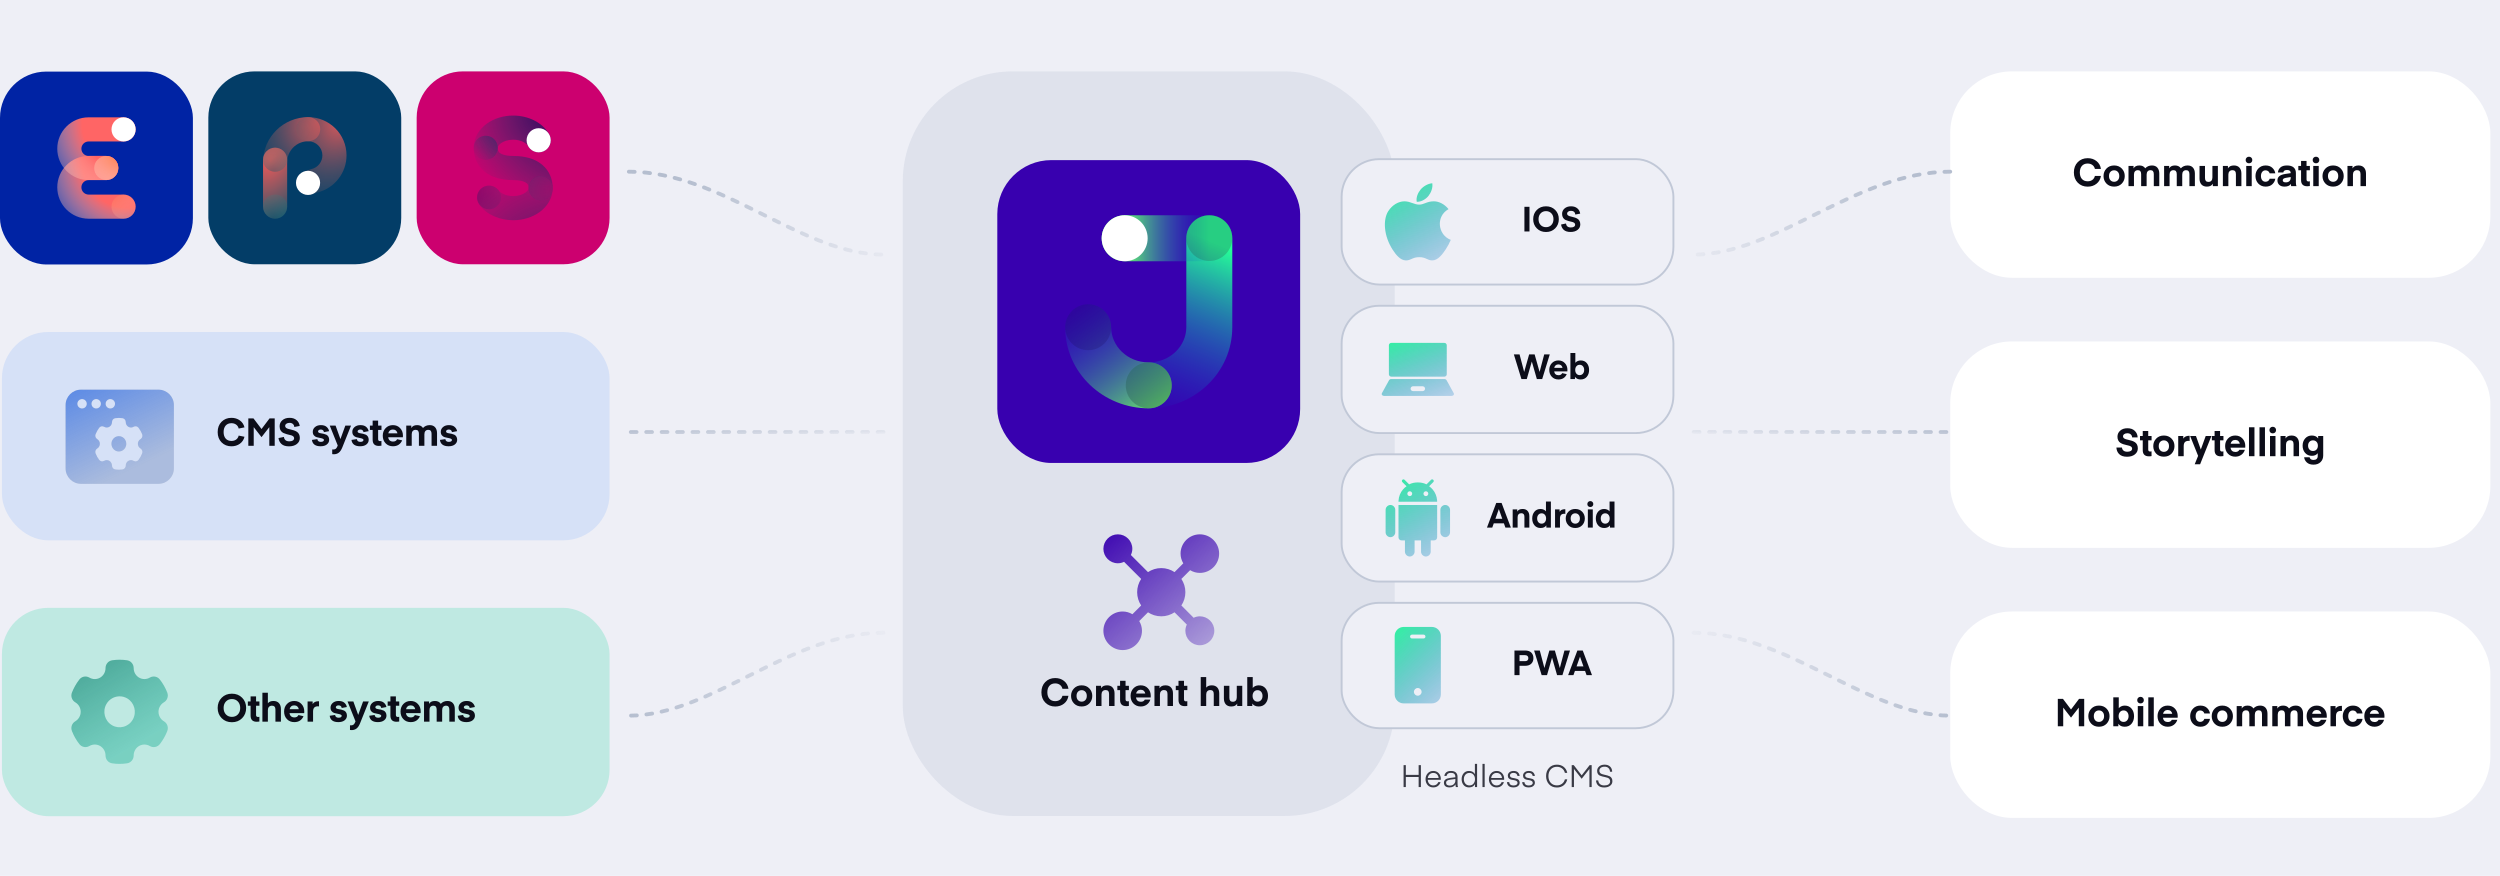
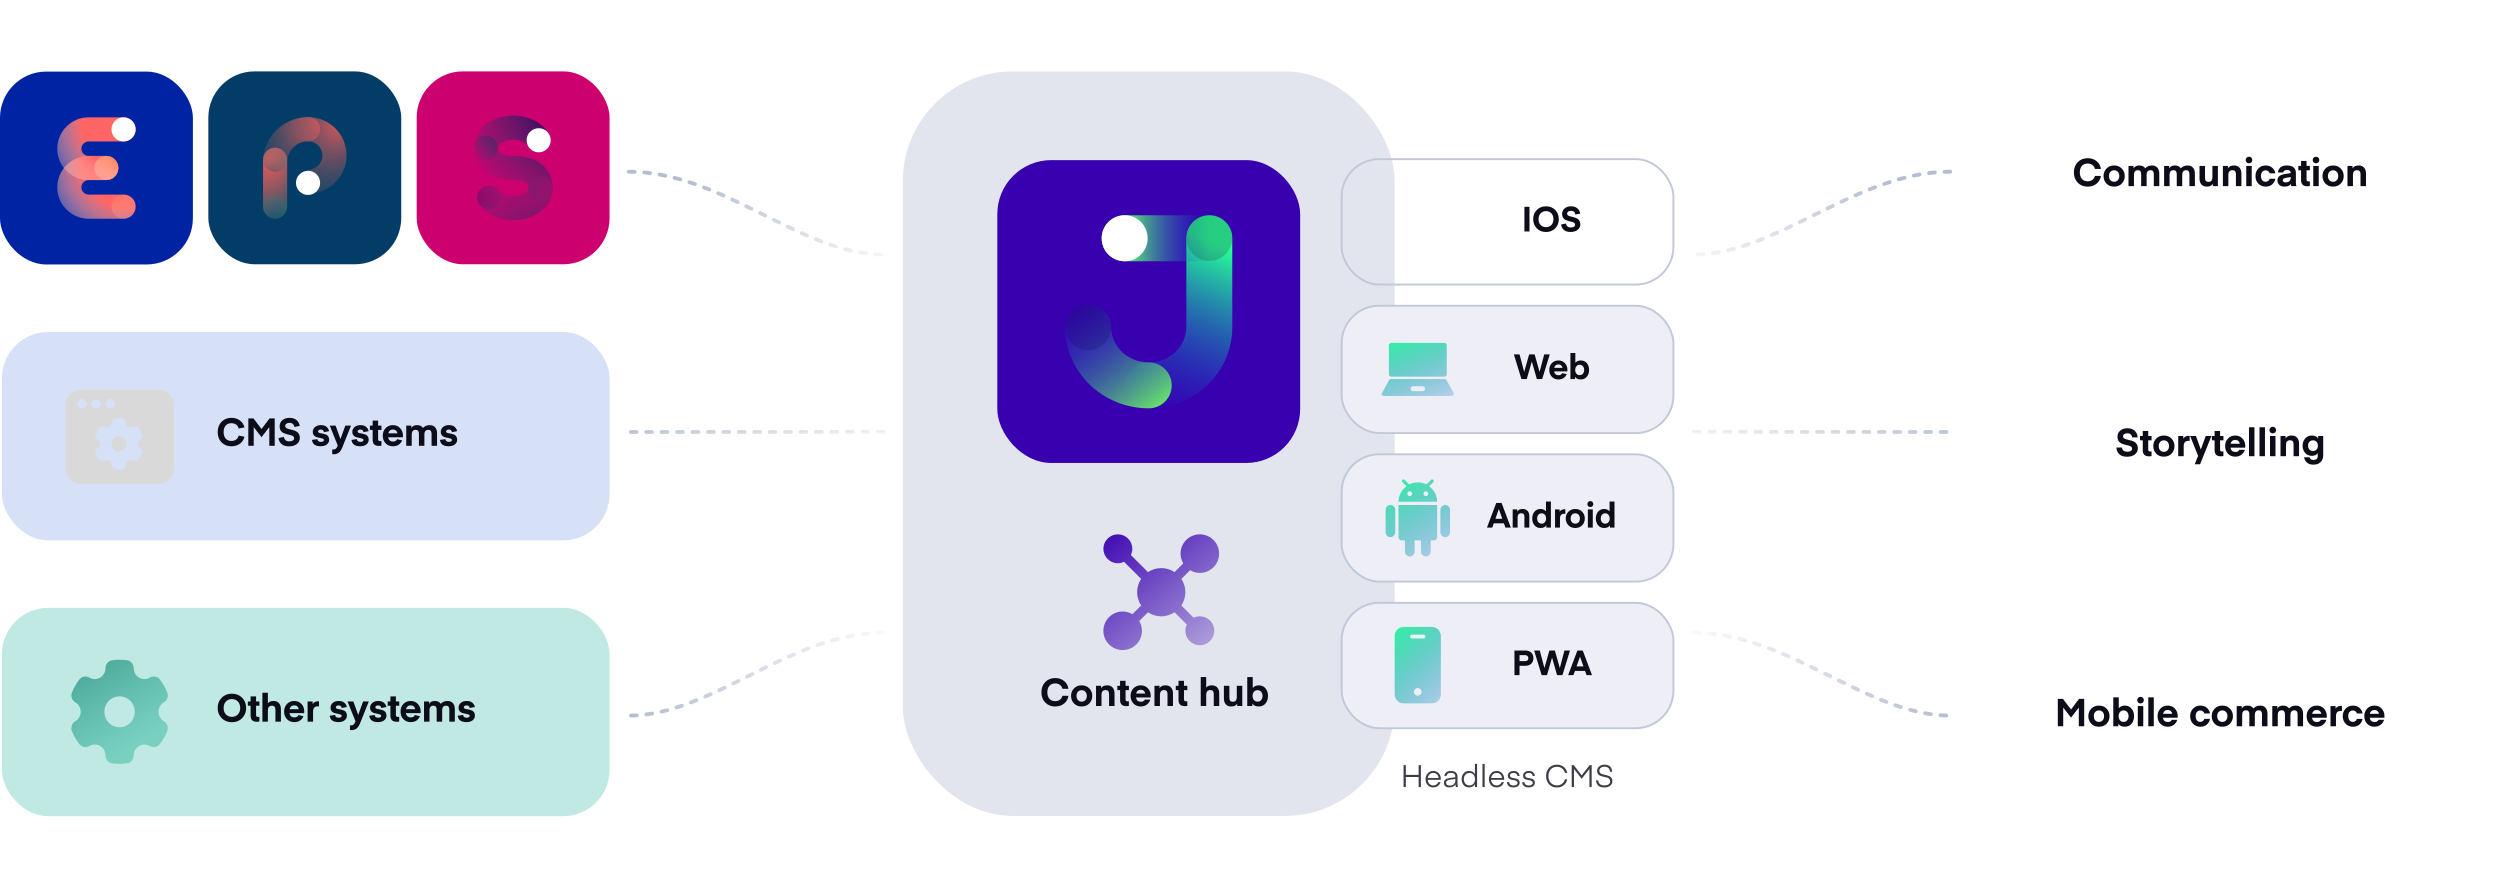
<svg xmlns="http://www.w3.org/2000/svg" width="1296" height="454" viewBox="0 0 1296 454" fill="none">
  <g clip-path="url(#clip0_639_7081)">
-     <rect width="1296" height="454" fill="#EEEFF6" />
    <path opacity="0.8" d="M736.592 396.64V408H735.424V402.784H728.784V408H727.616V396.64H728.784V401.68H735.424V396.64H736.592ZM746.907 404.256H740.139C740.192 405.109 740.48 405.808 741.003 406.352C741.525 406.896 742.203 407.168 743.035 407.168C743.643 407.168 744.176 407.013 744.635 406.704C745.093 406.384 745.413 405.968 745.595 405.456H746.779C746.533 406.267 746.08 406.928 745.419 407.44C744.757 407.941 743.957 408.192 743.019 408.192C741.781 408.192 740.8 407.781 740.075 406.96C739.36 406.128 739.003 405.115 739.003 403.92C739.003 402.747 739.371 401.744 740.107 400.912C740.853 400.08 741.819 399.664 743.003 399.664C744.187 399.664 745.136 400.064 745.851 400.864C746.565 401.653 746.923 402.64 746.923 403.824L746.907 404.256ZM743.003 400.688C742.235 400.688 741.595 400.939 741.083 401.44C740.571 401.931 740.267 402.56 740.171 403.328H745.787C745.712 402.528 745.424 401.888 744.923 401.408C744.432 400.928 743.792 400.688 743.003 400.688ZM754.455 403.824L751.751 404.192C751.004 404.288 750.466 404.469 750.135 404.736C749.815 404.992 749.655 405.333 749.655 405.76C749.655 406.293 749.836 406.677 750.199 406.912C750.562 407.136 751.01 407.248 751.543 407.248C752.45 407.248 753.159 406.997 753.671 406.496C754.194 405.984 754.455 405.408 754.455 404.768V403.824ZM751.415 408.192C750.466 408.192 749.746 407.979 749.255 407.552C748.775 407.115 748.535 406.517 748.535 405.76C748.535 404.384 749.559 403.563 751.607 403.296L754.455 402.928V402.704C754.455 401.328 753.687 400.64 752.151 400.64C750.85 400.64 750.092 401.179 749.879 402.256H748.743C748.86 401.467 749.196 400.837 749.751 400.368C750.316 399.899 751.132 399.664 752.199 399.664C753.33 399.664 754.178 399.941 754.743 400.496C755.308 401.04 755.591 401.781 755.591 402.72V406.288C755.591 407.088 755.671 407.659 755.831 408H754.711C754.594 407.68 754.535 407.216 754.535 406.608C753.916 407.664 752.876 408.192 751.415 408.192ZM764.586 401.328V396H765.722V408H764.634V406.496C764.026 407.627 762.997 408.192 761.546 408.192C760.351 408.192 759.413 407.781 758.73 406.96C758.047 406.128 757.706 405.12 757.706 403.936C757.706 402.741 758.047 401.733 758.73 400.912C759.413 400.08 760.351 399.664 761.546 399.664C762.954 399.664 763.967 400.219 764.586 401.328ZM764.634 403.936C764.634 402.997 764.378 402.224 763.866 401.616C763.354 400.997 762.655 400.688 761.77 400.688C760.885 400.688 760.175 400.997 759.642 401.616C759.119 402.235 758.858 403.008 758.858 403.936C758.858 404.853 759.119 405.621 759.642 406.24C760.175 406.859 760.885 407.168 761.77 407.168C762.655 407.168 763.354 406.859 763.866 406.24C764.378 405.621 764.634 404.853 764.634 403.936ZM769.653 408H768.517V396H769.653V408ZM779.751 404.256H772.983C773.036 405.109 773.324 405.808 773.847 406.352C774.369 406.896 775.047 407.168 775.879 407.168C776.487 407.168 777.02 407.013 777.479 406.704C777.937 406.384 778.257 405.968 778.439 405.456H779.623C779.377 406.267 778.924 406.928 778.263 407.44C777.601 407.941 776.801 408.192 775.863 408.192C774.625 408.192 773.644 407.781 772.919 406.96C772.204 406.128 771.847 405.115 771.847 403.92C771.847 402.747 772.215 401.744 772.951 400.912C773.697 400.08 774.663 399.664 775.847 399.664C777.031 399.664 777.98 400.064 778.695 400.864C779.409 401.653 779.767 402.64 779.767 403.824L779.751 404.256ZM775.847 400.688C775.079 400.688 774.439 400.939 773.927 401.44C773.415 401.931 773.111 402.56 773.015 403.328H778.631C778.556 402.528 778.268 401.888 777.767 401.408C777.276 400.928 776.636 400.688 775.847 400.688ZM784.547 408.192C783.448 408.192 782.627 407.936 782.083 407.424C781.55 406.901 781.256 406.245 781.203 405.456H782.355C782.398 406 782.6 406.427 782.963 406.736C783.336 407.045 783.864 407.2 784.547 407.2C785.219 407.2 785.742 407.077 786.115 406.832C786.499 406.576 786.691 406.24 786.691 405.824C786.691 405.397 786.515 405.083 786.163 404.88C785.822 404.667 785.406 404.523 784.915 404.448C784.424 404.373 783.928 404.283 783.427 404.176C782.936 404.069 782.515 403.845 782.163 403.504C781.822 403.163 781.651 402.683 781.651 402.064C781.651 401.403 781.923 400.837 782.467 400.368C783.011 399.899 783.747 399.664 784.675 399.664C785.699 399.664 786.456 399.925 786.947 400.448C787.438 400.971 787.715 401.568 787.779 402.24H786.643C786.59 401.771 786.398 401.392 786.067 401.104C785.736 400.805 785.262 400.656 784.643 400.656C784.035 400.656 783.566 400.784 783.235 401.04C782.915 401.296 782.755 401.621 782.755 402.016C782.755 402.368 782.878 402.645 783.123 402.848C783.379 403.051 783.694 403.184 784.067 403.248C784.44 403.301 784.84 403.376 785.267 403.472C785.704 403.568 786.11 403.675 786.483 403.792C786.856 403.909 787.166 404.139 787.411 404.48C787.667 404.821 787.795 405.259 787.795 405.792C787.795 406.453 787.512 407.019 786.947 407.488C786.392 407.957 785.592 408.192 784.547 408.192ZM792.438 408.192C791.339 408.192 790.518 407.936 789.974 407.424C789.44 406.901 789.147 406.245 789.094 405.456H790.246C790.288 406 790.491 406.427 790.854 406.736C791.227 407.045 791.755 407.2 792.438 407.2C793.11 407.2 793.632 407.077 794.006 406.832C794.39 406.576 794.582 406.24 794.582 405.824C794.582 405.397 794.406 405.083 794.054 404.88C793.712 404.667 793.296 404.523 792.806 404.448C792.315 404.373 791.819 404.283 791.318 404.176C790.827 404.069 790.406 403.845 790.054 403.504C789.712 403.163 789.542 402.683 789.542 402.064C789.542 401.403 789.814 400.837 790.358 400.368C790.902 399.899 791.638 399.664 792.566 399.664C793.59 399.664 794.347 399.925 794.838 400.448C795.328 400.971 795.606 401.568 795.67 402.24H794.534C794.48 401.771 794.288 401.392 793.958 401.104C793.627 400.805 793.152 400.656 792.534 400.656C791.926 400.656 791.456 400.784 791.126 401.04C790.806 401.296 790.646 401.621 790.646 402.016C790.646 402.368 790.768 402.645 791.014 402.848C791.27 403.051 791.584 403.184 791.958 403.248C792.331 403.301 792.731 403.376 793.158 403.472C793.595 403.568 794 403.675 794.374 403.792C794.747 403.909 795.056 404.139 795.302 404.48C795.558 404.821 795.686 405.259 795.686 405.792C795.686 406.453 795.403 407.019 794.838 407.488C794.283 407.957 793.483 408.192 792.438 408.192ZM803.024 406.576C802 405.456 801.488 404.037 801.488 402.32C801.488 400.603 802 399.189 803.024 398.08C804.059 396.96 805.419 396.4 807.104 396.4C808.491 396.4 809.664 396.784 810.624 397.552C811.584 398.32 812.198 399.349 812.464 400.64H811.232C811.008 399.68 810.523 398.917 809.776 398.352C809.03 397.787 808.139 397.504 807.104 397.504C805.782 397.504 804.715 397.947 803.904 398.832C803.104 399.717 802.704 400.88 802.704 402.32C802.704 403.76 803.104 404.923 803.904 405.808C804.715 406.693 805.782 407.136 807.104 407.136C808.139 407.136 809.03 406.853 809.776 406.288C810.523 405.723 811.008 404.96 811.232 404H812.464C812.198 405.291 811.584 406.32 810.624 407.088C809.664 407.856 808.491 408.24 807.104 408.24C805.419 408.24 804.059 407.685 803.024 406.576ZM815.828 396.64L819.94 401.936L824.068 396.64H825.124V408H823.956V398.624L819.972 403.68H819.908L815.94 398.624V408H814.772V396.64H815.828ZM831.646 407.168C832.596 407.168 833.337 406.987 833.87 406.624C834.414 406.251 834.686 405.723 834.686 405.04C834.686 404.56 834.564 404.165 834.318 403.856C834.073 403.547 833.748 403.323 833.342 403.184C832.948 403.045 832.51 402.928 832.03 402.832C831.561 402.736 831.086 402.629 830.606 402.512C830.126 402.395 829.684 402.24 829.278 402.048C828.884 401.856 828.564 401.557 828.318 401.152C828.073 400.736 827.95 400.219 827.95 399.6C827.95 398.725 828.297 397.973 828.99 397.344C829.684 396.715 830.633 396.4 831.838 396.4C833.065 396.4 834.02 396.741 834.702 397.424C835.385 398.107 835.737 398.992 835.758 400.08H834.622C834.601 399.291 834.34 398.656 833.838 398.176C833.348 397.696 832.686 397.456 831.854 397.456C831.001 397.456 830.329 397.648 829.838 398.032C829.358 398.405 829.118 398.912 829.118 399.552C829.118 400 829.241 400.368 829.486 400.656C829.742 400.933 830.068 401.141 830.462 401.28C830.857 401.419 831.294 401.536 831.774 401.632C832.254 401.717 832.734 401.829 833.214 401.968C833.694 402.096 834.132 402.261 834.526 402.464C834.921 402.667 835.241 402.981 835.486 403.408C835.742 403.824 835.87 404.341 835.87 404.96C835.87 405.941 835.476 406.731 834.686 407.328C833.908 407.925 832.884 408.224 831.614 408.224C830.238 408.224 829.198 407.883 828.494 407.2C827.79 406.507 827.417 405.627 827.374 404.56H828.526C828.59 405.403 828.9 406.048 829.454 406.496C830.009 406.944 830.74 407.168 831.646 407.168Z" fill="#0C0D19" />
    <g filter="url(#filter0_b_639_7081)">
      <rect x="1" y="172.105" width="315" height="108" rx="24" fill="#D6E1F7" />
      <path fill-rule="evenodd" clip-rule="evenodd" d="M34 210C34 205.582 37.582 202 42 202H82.15C86.568 202 90.15 205.582 90.15 210V242.826C90.15 247.244 86.568 250.826 82.15 250.826H42C37.582 250.826 34 247.244 34 242.826V210ZM72.832 232.515C71.99 232.014 71.467 231.079 71.467 230.076C71.467 229.072 71.99 228.138 72.83 227.637C73.692 227.125 74.05 226.06 73.682 225.106C73.22 223.901 72.592 222.776 71.818 221.76C71.202 220.952 70.132 220.74 69.27 221.256C68.43 221.76 67.384 221.762 66.542 221.26C65.702 220.758 65.182 219.822 65.184 218.816C65.184 217.787 64.472 216.934 63.488 216.787C62.25 216.601 60.993 216.602 59.751 216.79C58.769 216.939 58.057 217.792 58.059 218.818C58.059 219.823 57.539 220.758 56.699 221.26C55.857 221.761 54.813 221.76 53.971 221.256C53.11 220.741 52.039 220.954 51.423 221.762C51.04 222.266 50.686 222.804 50.374 223.363C50.063 223.921 49.79 224.507 49.559 225.101C49.189 226.057 49.547 227.123 50.409 227.636C51.251 228.137 51.774 229.072 51.774 230.076C51.774 231.079 51.251 232.013 50.411 232.515C49.55 233.027 49.191 234.091 49.559 235.045C50.021 236.251 50.65 237.376 51.423 238.391C52.039 239.199 53.11 239.411 53.971 238.895C54.811 238.391 55.857 238.39 56.699 238.891C57.539 239.394 58.059 240.33 58.059 241.335C58.057 242.363 58.771 243.217 59.753 243.365C60.37 243.457 60.988 243.503 61.607 243.503C62.236 243.503 62.864 243.456 63.49 243.361C64.472 243.212 65.184 242.36 65.184 241.333C65.182 240.329 65.702 239.393 66.542 238.891C67.384 238.39 68.428 238.391 69.27 238.895C70.132 239.41 71.202 239.198 71.818 238.389C72.201 237.885 72.555 237.347 72.867 236.789C73.176 236.23 73.453 235.645 73.682 235.05C74.053 234.094 73.694 233.028 72.832 232.515ZM64.961 232.07C64.448 232.993 63.615 233.653 62.619 233.929C61.624 234.204 60.583 234.063 59.692 233.53C57.851 232.43 57.217 229.986 58.28 228.081C58.992 226.803 60.294 226.088 61.627 226.088C62.282 226.088 62.943 226.259 63.549 226.621C65.391 227.721 66.024 230.165 64.961 232.07ZM42.545 211.764C43.893 211.764 44.986 210.671 44.986 209.323C44.986 207.975 43.893 206.882 42.545 206.882C41.197 206.882 40.103 207.975 40.103 209.323C40.103 210.671 41.197 211.764 42.545 211.764ZM52.31 209.323C52.31 210.671 51.217 211.764 49.869 211.764C48.521 211.764 47.428 210.671 47.428 209.323C47.428 207.975 48.521 206.882 49.869 206.882C51.217 206.882 52.31 207.975 52.31 209.323ZM57.193 211.764C58.542 211.764 59.635 210.671 59.635 209.323C59.635 207.975 58.542 206.882 57.193 206.882C55.845 206.882 54.752 207.975 54.752 209.323C54.752 210.671 55.845 211.764 57.193 211.764Z" fill="#D9D9D9" />
-       <path fill-rule="evenodd" clip-rule="evenodd" d="M34 210C34 205.582 37.582 202 42 202H82.15C86.568 202 90.15 205.582 90.15 210V242.826C90.15 247.244 86.568 250.826 82.15 250.826H42C37.582 250.826 34 247.244 34 242.826V210ZM72.832 232.515C71.99 232.014 71.467 231.079 71.467 230.076C71.467 229.072 71.99 228.138 72.83 227.637C73.692 227.125 74.05 226.06 73.682 225.106C73.22 223.901 72.592 222.776 71.818 221.76C71.202 220.952 70.132 220.74 69.27 221.256C68.43 221.76 67.384 221.762 66.542 221.26C65.702 220.758 65.182 219.822 65.184 218.816C65.184 217.787 64.472 216.934 63.488 216.787C62.25 216.601 60.993 216.602 59.751 216.79C58.769 216.939 58.057 217.792 58.059 218.818C58.059 219.823 57.539 220.758 56.699 221.26C55.857 221.761 54.813 221.76 53.971 221.256C53.11 220.741 52.039 220.954 51.423 221.762C51.04 222.266 50.686 222.804 50.374 223.363C50.063 223.921 49.79 224.507 49.559 225.101C49.189 226.057 49.547 227.123 50.409 227.636C51.251 228.137 51.774 229.072 51.774 230.076C51.774 231.079 51.251 232.013 50.411 232.515C49.55 233.027 49.191 234.091 49.559 235.045C50.021 236.251 50.65 237.376 51.423 238.391C52.039 239.199 53.11 239.411 53.971 238.895C54.811 238.391 55.857 238.39 56.699 238.891C57.539 239.394 58.059 240.33 58.059 241.335C58.057 242.363 58.771 243.217 59.753 243.365C60.37 243.457 60.988 243.503 61.607 243.503C62.236 243.503 62.864 243.456 63.49 243.361C64.472 243.212 65.184 242.36 65.184 241.333C65.182 240.329 65.702 239.393 66.542 238.891C67.384 238.39 68.428 238.391 69.27 238.895C70.132 239.41 71.202 239.198 71.818 238.389C72.201 237.885 72.555 237.347 72.867 236.789C73.176 236.23 73.453 235.645 73.682 235.05C74.053 234.094 73.694 233.028 72.832 232.515ZM64.961 232.07C64.448 232.993 63.615 233.653 62.619 233.929C61.624 234.204 60.583 234.063 59.692 233.53C57.851 232.43 57.217 229.986 58.28 228.081C58.992 226.803 60.294 226.088 61.627 226.088C62.282 226.088 62.943 226.259 63.549 226.621C65.391 227.721 66.024 230.165 64.961 232.07ZM42.545 211.764C43.893 211.764 44.986 210.671 44.986 209.323C44.986 207.975 43.893 206.882 42.545 206.882C41.197 206.882 40.103 207.975 40.103 209.323C40.103 210.671 41.197 211.764 42.545 211.764ZM52.31 209.323C52.31 210.671 51.217 211.764 49.869 211.764C48.521 211.764 47.428 210.671 47.428 209.323C47.428 207.975 48.521 206.882 49.869 206.882C51.217 206.882 52.31 207.975 52.31 209.323ZM57.193 211.764C58.542 211.764 59.635 210.671 59.635 209.323C59.635 207.975 58.542 206.882 57.193 206.882C55.845 206.882 54.752 207.975 54.752 209.323C54.752 210.671 55.845 211.764 57.193 211.764Z" fill="url(#paint0_linear_639_7081)" />
      <path d="M114.86 229.325C113.513 227.965 112.84 226.185 112.84 223.985C112.84 221.785 113.513 220.005 114.86 218.645C116.207 217.285 117.913 216.605 119.98 216.605C121.66 216.605 123.113 217.052 124.34 217.945C125.567 218.825 126.367 220.025 126.74 221.545L123.74 222.165C123.527 221.285 123.087 220.605 122.42 220.125C121.753 219.632 120.94 219.385 119.98 219.385C118.7 219.385 117.7 219.799 116.98 220.625C116.273 221.452 115.92 222.572 115.92 223.985C115.92 225.399 116.273 226.519 116.98 227.345C117.7 228.172 118.7 228.585 119.98 228.585C120.94 228.585 121.753 228.345 122.42 227.865C123.087 227.372 123.527 226.685 123.74 225.805L126.74 226.425C126.367 227.945 125.567 229.152 124.34 230.045C123.113 230.925 121.66 231.365 119.98 231.365C117.913 231.365 116.207 230.685 114.86 229.325ZM131.41 216.905L135.57 222.405L139.73 216.905H142.41V231.105H139.61V221.425L135.61 226.565H135.53L131.53 221.425V231.105H128.73V216.905H131.41ZM144.369 227.085L147.189 226.505C147.256 227.185 147.516 227.739 147.969 228.165C148.436 228.579 149.103 228.785 149.969 228.785C150.756 228.785 151.369 228.645 151.809 228.365C152.249 228.072 152.469 227.665 152.469 227.145C152.469 226.719 152.283 226.372 151.909 226.105C151.536 225.839 151.069 225.652 150.509 225.545C149.963 225.439 149.363 225.292 148.709 225.105C148.056 224.905 147.449 224.685 146.889 224.445C146.343 224.192 145.883 223.772 145.509 223.185C145.136 222.585 144.949 221.852 144.949 220.985C144.949 219.745 145.416 218.705 146.349 217.865C147.283 217.025 148.543 216.605 150.129 216.605C151.623 216.605 152.829 217.005 153.749 217.805C154.669 218.592 155.209 219.599 155.369 220.825L152.549 221.345C152.523 220.705 152.289 220.192 151.849 219.805C151.423 219.405 150.836 219.205 150.089 219.205C149.409 219.205 148.863 219.359 148.449 219.665C148.036 219.959 147.829 220.339 147.829 220.805C147.829 221.192 147.969 221.505 148.249 221.745C148.529 221.985 148.889 222.172 149.329 222.305C149.783 222.439 150.276 222.565 150.809 222.685C151.356 222.792 151.896 222.939 152.429 223.125C152.976 223.312 153.469 223.552 153.909 223.845C154.363 224.125 154.729 224.539 155.009 225.085C155.289 225.632 155.429 226.285 155.429 227.045C155.429 228.325 154.909 229.372 153.869 230.185C152.843 230.985 151.489 231.385 149.809 231.385C148.103 231.385 146.803 230.979 145.909 230.165C145.029 229.339 144.516 228.312 144.369 227.085ZM161.7 228.045L164.52 227.645C164.547 228.059 164.707 228.399 165 228.665C165.293 228.932 165.72 229.065 166.28 229.065C166.813 229.065 167.22 228.979 167.5 228.805C167.78 228.632 167.92 228.399 167.92 228.105C167.92 227.785 167.72 227.552 167.32 227.405C166.92 227.245 166.44 227.119 165.88 227.025C165.32 226.932 164.753 226.805 164.18 226.645C163.62 226.485 163.14 226.172 162.74 225.705C162.34 225.239 162.14 224.619 162.14 223.845C162.14 222.872 162.527 222.052 163.3 221.385C164.073 220.719 165.087 220.385 166.34 220.385C167.66 220.385 168.66 220.699 169.34 221.325C170.033 221.939 170.453 222.672 170.6 223.525L167.92 224.025C167.893 223.625 167.74 223.299 167.46 223.045C167.193 222.792 166.813 222.665 166.32 222.665C165.867 222.665 165.513 222.765 165.26 222.965C165.007 223.152 164.88 223.392 164.88 223.685C164.88 223.952 165.02 224.165 165.3 224.325C165.593 224.472 165.953 224.572 166.38 224.625C166.807 224.679 167.267 224.765 167.76 224.885C168.253 225.005 168.713 225.159 169.14 225.345C169.567 225.532 169.92 225.852 170.2 226.305C170.493 226.745 170.64 227.305 170.64 227.985C170.64 228.959 170.24 229.765 169.44 230.405C168.653 231.032 167.573 231.345 166.2 231.345C163.493 231.345 161.993 230.245 161.7 228.045ZM175.081 230.945L170.941 220.625H173.961L176.481 227.625L179.021 220.625H181.981L177.441 231.965C176.935 233.232 176.328 234.132 175.621 234.665C174.915 235.212 174.068 235.485 173.081 235.485L172.221 235.425V232.985C172.368 233.012 172.548 233.025 172.761 233.025C173.241 233.025 173.648 232.919 173.981 232.705C174.315 232.505 174.608 232.092 174.861 231.465L175.081 230.945ZM182.198 228.045L185.018 227.645C185.045 228.059 185.205 228.399 185.498 228.665C185.792 228.932 186.218 229.065 186.778 229.065C187.312 229.065 187.718 228.979 187.998 228.805C188.278 228.632 188.418 228.399 188.418 228.105C188.418 227.785 188.218 227.552 187.818 227.405C187.418 227.245 186.938 227.119 186.378 227.025C185.818 226.932 185.252 226.805 184.678 226.645C184.118 226.485 183.638 226.172 183.238 225.705C182.838 225.239 182.638 224.619 182.638 223.845C182.638 222.872 183.025 222.052 183.798 221.385C184.572 220.719 185.585 220.385 186.838 220.385C188.158 220.385 189.158 220.699 189.838 221.325C190.532 221.939 190.952 222.672 191.098 223.525L188.418 224.025C188.392 223.625 188.238 223.299 187.958 223.045C187.692 222.792 187.312 222.665 186.818 222.665C186.365 222.665 186.012 222.765 185.758 222.965C185.505 223.152 185.378 223.392 185.378 223.685C185.378 223.952 185.518 224.165 185.798 224.325C186.092 224.472 186.452 224.572 186.878 224.625C187.305 224.679 187.765 224.765 188.258 224.885C188.752 225.005 189.212 225.159 189.638 225.345C190.065 225.532 190.418 225.852 190.698 226.305C190.992 226.745 191.138 227.305 191.138 227.985C191.138 228.959 190.738 229.765 189.938 230.405C189.152 231.032 188.072 231.345 186.698 231.345C183.992 231.345 182.492 230.245 182.198 228.045ZM197.738 228.585V231.045C197.418 231.125 196.971 231.165 196.398 231.165C194.251 231.165 193.178 230.099 193.178 227.965V222.865H191.758V220.625H193.178V218.025H196.018V220.625H197.758V222.865H196.018V227.665C196.018 228.345 196.371 228.685 197.078 228.685L197.738 228.585ZM205.863 227.685L208.483 228.285C208.083 229.245 207.476 229.999 206.663 230.545C205.863 231.079 204.876 231.345 203.703 231.345C202.156 231.345 200.889 230.832 199.903 229.805C198.916 228.779 198.423 227.459 198.423 225.845C198.423 224.285 198.916 222.985 199.903 221.945C200.889 220.905 202.149 220.385 203.683 220.385C205.216 220.385 206.463 220.905 207.423 221.945C208.396 222.972 208.883 224.272 208.883 225.845L208.843 226.685H201.243C201.336 227.405 201.603 227.959 202.043 228.345C202.483 228.719 203.063 228.905 203.783 228.905C204.796 228.905 205.489 228.499 205.863 227.685ZM203.663 222.665C203.023 222.665 202.496 222.845 202.083 223.205C201.669 223.552 201.403 224.032 201.283 224.645H206.043C205.936 224.045 205.676 223.565 205.263 223.205C204.849 222.845 204.316 222.665 203.663 222.665ZM220.002 225.145V231.105H217.162V224.885C217.162 223.512 216.602 222.825 215.482 222.825C214.828 222.825 214.322 223.025 213.962 223.425C213.615 223.825 213.442 224.379 213.442 225.085V231.105H210.602V220.625H213.222V221.905C213.768 220.892 214.775 220.385 216.242 220.385C217.628 220.385 218.642 220.879 219.282 221.865C220.175 220.879 221.335 220.385 222.762 220.385C223.988 220.385 224.928 220.765 225.582 221.525C226.235 222.285 226.562 223.299 226.562 224.565V231.105H223.722V224.885C223.722 223.512 223.162 222.825 222.042 222.825C221.375 222.825 220.868 223.032 220.522 223.445C220.175 223.845 220.002 224.412 220.002 225.145ZM228.059 228.045L230.879 227.645C230.905 228.059 231.065 228.399 231.359 228.665C231.652 228.932 232.079 229.065 232.639 229.065C233.172 229.065 233.579 228.979 233.859 228.805C234.139 228.632 234.279 228.399 234.279 228.105C234.279 227.785 234.079 227.552 233.679 227.405C233.279 227.245 232.799 227.119 232.239 227.025C231.679 226.932 231.112 226.805 230.539 226.645C229.979 226.485 229.499 226.172 229.099 225.705C228.699 225.239 228.499 224.619 228.499 223.845C228.499 222.872 228.885 222.052 229.659 221.385C230.432 220.719 231.445 220.385 232.699 220.385C234.019 220.385 235.019 220.699 235.699 221.325C236.392 221.939 236.812 222.672 236.959 223.525L234.279 224.025C234.252 223.625 234.099 223.299 233.819 223.045C233.552 222.792 233.172 222.665 232.679 222.665C232.225 222.665 231.872 222.765 231.619 222.965C231.365 223.152 231.239 223.392 231.239 223.685C231.239 223.952 231.379 224.165 231.659 224.325C231.952 224.472 232.312 224.572 232.739 224.625C233.165 224.679 233.625 224.765 234.119 224.885C234.612 225.005 235.072 225.159 235.499 225.345C235.925 225.532 236.279 225.852 236.559 226.305C236.852 226.745 236.999 227.305 236.999 227.985C236.999 228.959 236.599 229.765 235.799 230.405C235.012 231.032 233.932 231.345 232.559 231.345C229.852 231.345 228.352 230.245 228.059 228.045Z" fill="#0C0D19" />
    </g>
    <g filter="url(#filter1_b_639_7081)">
      <rect x="1" y="315.105" width="315" height="108" rx="24" fill="#BFE9E2" />
      <path fill-rule="evenodd" clip-rule="evenodd" d="M84.963 373.906C83.238 372.897 82.167 371.018 82.167 369C82.167 366.983 83.238 365.104 84.957 364.096C86.723 363.066 87.457 360.926 86.702 359.007C85.757 356.584 84.47 354.321 82.886 352.279C81.624 350.654 79.431 350.228 77.666 351.265C75.947 352.279 73.804 352.282 72.08 351.273C70.36 350.263 69.294 348.381 69.299 346.359C69.299 344.29 67.841 342.574 65.824 342.278C63.29 341.905 60.715 341.907 58.171 342.285C56.159 342.583 54.701 344.299 54.706 346.363C54.706 348.383 53.64 350.264 51.92 351.273C50.196 352.281 48.059 352.279 46.334 351.266C44.569 350.229 42.376 350.657 41.114 352.282C40.33 353.295 39.606 354.378 38.967 355.502C38.328 356.625 37.77 357.801 37.298 358.997C36.538 360.919 37.273 363.062 39.038 364.095C40.762 365.103 41.833 366.983 41.833 369C41.833 371.017 40.762 372.896 39.042 373.905C37.278 374.935 36.543 377.074 37.298 378.992C38.243 381.417 39.53 383.68 41.114 385.721C42.376 387.346 44.569 387.772 46.334 386.735C48.054 385.721 50.196 385.719 51.92 386.727C53.64 387.737 54.706 389.619 54.706 391.641C54.701 393.709 56.164 395.426 58.176 395.722C59.438 395.908 60.705 396 61.972 396C63.26 396 64.547 395.905 65.829 395.715C67.841 395.416 69.299 393.702 69.299 391.638C69.294 389.617 70.36 387.736 72.079 386.727C73.804 385.719 75.941 385.721 77.666 386.734C79.431 387.771 81.624 387.344 82.886 385.718C83.67 384.704 84.394 383.622 85.033 382.499C85.666 381.376 86.235 380.199 86.702 379.003C87.462 377.081 86.728 374.937 84.963 373.906ZM68.841 373.011C67.79 374.866 66.086 376.194 64.044 376.748C62.008 377.302 59.876 377.018 58.05 375.946C54.279 373.735 52.981 368.82 55.159 364.989C56.617 362.42 59.282 360.981 62.013 360.981C63.355 360.981 64.708 361.326 65.95 362.054C69.721 364.265 71.019 369.181 68.841 373.011Z" fill="url(#paint1_linear_639_7081)" />
      <path d="M125.52 361.705C126.907 363.105 127.6 364.872 127.6 367.005C127.6 369.139 126.907 370.905 125.52 372.305C124.133 373.705 122.367 374.405 120.22 374.405C118.073 374.405 116.307 373.705 114.92 372.305C113.533 370.905 112.84 369.139 112.84 367.005C112.84 364.872 113.533 363.105 114.92 361.705C116.307 360.305 118.073 359.605 120.22 359.605C122.367 359.605 124.133 360.305 125.52 361.705ZM123.32 370.365C124.12 369.512 124.52 368.392 124.52 367.005C124.52 365.619 124.12 364.505 123.32 363.665C122.52 362.812 121.487 362.385 120.22 362.385C118.953 362.385 117.92 362.812 117.12 363.665C116.32 364.505 115.92 365.619 115.92 367.005C115.92 368.392 116.32 369.512 117.12 370.365C117.92 371.205 118.953 371.625 120.22 371.625C121.487 371.625 122.52 371.205 123.32 370.365ZM134.465 371.585V374.045C134.145 374.125 133.699 374.165 133.125 374.165C130.979 374.165 129.905 373.099 129.905 370.965V365.865H128.485V363.625H129.905V361.025H132.745V363.625H134.485V365.865H132.745V370.665C132.745 371.345 133.099 371.685 133.805 371.685L134.465 371.585ZM138.865 359.105V364.585C139.465 363.785 140.432 363.385 141.765 363.385C143.005 363.385 143.958 363.765 144.625 364.525C145.292 365.272 145.625 366.285 145.625 367.565V374.105H142.785V367.885C142.785 366.512 142.192 365.825 141.005 365.825C140.325 365.825 139.798 366.032 139.425 366.445C139.052 366.845 138.865 367.405 138.865 368.125V374.105H136.025V359.105H138.865ZM154.714 370.685L157.334 371.285C156.934 372.245 156.328 372.999 155.514 373.545C154.714 374.079 153.728 374.345 152.554 374.345C151.008 374.345 149.741 373.832 148.754 372.805C147.768 371.779 147.274 370.459 147.274 368.845C147.274 367.285 147.768 365.985 148.754 364.945C149.741 363.905 151.001 363.385 152.534 363.385C154.068 363.385 155.314 363.905 156.274 364.945C157.248 365.972 157.734 367.272 157.734 368.845L157.694 369.685H150.094C150.188 370.405 150.454 370.959 150.894 371.345C151.334 371.719 151.914 371.905 152.634 371.905C153.648 371.905 154.341 371.499 154.714 370.685ZM152.514 365.665C151.874 365.665 151.348 365.845 150.934 366.205C150.521 366.552 150.254 367.032 150.134 367.645H154.894C154.788 367.045 154.528 366.565 154.114 366.205C153.701 365.845 153.168 365.665 152.514 365.665ZM165.373 363.545V366.205C165.173 366.165 164.986 366.145 164.813 366.145C163.973 366.145 163.34 366.365 162.913 366.805C162.5 367.245 162.293 367.939 162.293 368.885V374.105H159.453V363.625H162.073V364.985C162.673 364.012 163.66 363.525 165.033 363.525L165.373 363.545ZM170.909 371.045L173.729 370.645C173.756 371.059 173.916 371.399 174.209 371.665C174.503 371.932 174.929 372.065 175.489 372.065C176.023 372.065 176.429 371.979 176.709 371.805C176.989 371.632 177.129 371.399 177.129 371.105C177.129 370.785 176.929 370.552 176.529 370.405C176.129 370.245 175.649 370.119 175.089 370.025C174.529 369.932 173.963 369.805 173.389 369.645C172.829 369.485 172.349 369.172 171.949 368.705C171.549 368.239 171.349 367.619 171.349 366.845C171.349 365.872 171.736 365.052 172.509 364.385C173.283 363.719 174.296 363.385 175.549 363.385C176.869 363.385 177.869 363.699 178.549 364.325C179.243 364.939 179.663 365.672 179.809 366.525L177.129 367.025C177.103 366.625 176.949 366.299 176.669 366.045C176.403 365.792 176.023 365.665 175.529 365.665C175.076 365.665 174.723 365.765 174.469 365.965C174.216 366.152 174.089 366.392 174.089 366.685C174.089 366.952 174.229 367.165 174.509 367.325C174.803 367.472 175.163 367.572 175.589 367.625C176.016 367.679 176.476 367.765 176.969 367.885C177.463 368.005 177.923 368.159 178.349 368.345C178.776 368.532 179.129 368.852 179.409 369.305C179.703 369.745 179.849 370.305 179.849 370.985C179.849 371.959 179.449 372.765 178.649 373.405C177.863 374.032 176.783 374.345 175.409 374.345C172.703 374.345 171.203 373.245 170.909 371.045ZM184.291 373.945L180.151 363.625H183.171L185.691 370.625L188.231 363.625H191.191L186.651 374.965C186.144 376.232 185.537 377.132 184.831 377.665C184.124 378.212 183.277 378.485 182.291 378.485L181.431 378.425V375.985C181.577 376.012 181.757 376.025 181.971 376.025C182.451 376.025 182.857 375.919 183.191 375.705C183.524 375.505 183.817 375.092 184.071 374.465L184.291 373.945ZM191.408 371.045L194.228 370.645C194.254 371.059 194.414 371.399 194.708 371.665C195.001 371.932 195.428 372.065 195.988 372.065C196.521 372.065 196.928 371.979 197.208 371.805C197.488 371.632 197.628 371.399 197.628 371.105C197.628 370.785 197.428 370.552 197.028 370.405C196.628 370.245 196.148 370.119 195.588 370.025C195.028 369.932 194.461 369.805 193.888 369.645C193.328 369.485 192.848 369.172 192.448 368.705C192.048 368.239 191.848 367.619 191.848 366.845C191.848 365.872 192.234 365.052 193.008 364.385C193.781 363.719 194.794 363.385 196.048 363.385C197.368 363.385 198.368 363.699 199.048 364.325C199.741 364.939 200.161 365.672 200.308 366.525L197.628 367.025C197.601 366.625 197.448 366.299 197.168 366.045C196.901 365.792 196.521 365.665 196.028 365.665C195.574 365.665 195.221 365.765 194.968 365.965C194.714 366.152 194.588 366.392 194.588 366.685C194.588 366.952 194.728 367.165 195.008 367.325C195.301 367.472 195.661 367.572 196.088 367.625C196.514 367.679 196.974 367.765 197.468 367.885C197.961 368.005 198.421 368.159 198.848 368.345C199.274 368.532 199.628 368.852 199.908 369.305C200.201 369.745 200.348 370.305 200.348 370.985C200.348 371.959 199.948 372.765 199.148 373.405C198.361 374.032 197.281 374.345 195.908 374.345C193.201 374.345 191.701 373.245 191.408 371.045ZM206.947 371.585V374.045C206.627 374.125 206.181 374.165 205.607 374.165C203.461 374.165 202.387 373.099 202.387 370.965V365.865H200.967V363.625H202.387V361.025H205.227V363.625H206.967V365.865H205.227V370.665C205.227 371.345 205.581 371.685 206.287 371.685L206.947 371.585ZM215.072 370.685L217.692 371.285C217.292 372.245 216.686 372.999 215.872 373.545C215.072 374.079 214.086 374.345 212.912 374.345C211.366 374.345 210.099 373.832 209.112 372.805C208.126 371.779 207.632 370.459 207.632 368.845C207.632 367.285 208.126 365.985 209.112 364.945C210.099 363.905 211.359 363.385 212.892 363.385C214.426 363.385 215.672 363.905 216.632 364.945C217.606 365.972 218.092 367.272 218.092 368.845L218.052 369.685H210.452C210.546 370.405 210.812 370.959 211.252 371.345C211.692 371.719 212.272 371.905 212.992 371.905C214.006 371.905 214.699 371.499 215.072 370.685ZM212.872 365.665C212.232 365.665 211.706 365.845 211.292 366.205C210.879 366.552 210.612 367.032 210.492 367.645H215.252C215.146 367.045 214.886 366.565 214.472 366.205C214.059 365.845 213.526 365.665 212.872 365.665ZM229.211 368.145V374.105H226.371V367.885C226.371 366.512 225.811 365.825 224.691 365.825C224.038 365.825 223.531 366.025 223.171 366.425C222.824 366.825 222.651 367.379 222.651 368.085V374.105H219.811V363.625H222.431V364.905C222.978 363.892 223.984 363.385 225.451 363.385C226.838 363.385 227.851 363.879 228.491 364.865C229.384 363.879 230.544 363.385 231.971 363.385C233.198 363.385 234.138 363.765 234.791 364.525C235.444 365.285 235.771 366.299 235.771 367.565V374.105H232.931V367.885C232.931 366.512 232.371 365.825 231.251 365.825C230.584 365.825 230.078 366.032 229.731 366.445C229.384 366.845 229.211 367.412 229.211 368.145ZM237.268 371.045L240.088 370.645C240.115 371.059 240.275 371.399 240.568 371.665C240.861 371.932 241.288 372.065 241.848 372.065C242.381 372.065 242.788 371.979 243.068 371.805C243.348 371.632 243.488 371.399 243.488 371.105C243.488 370.785 243.288 370.552 242.888 370.405C242.488 370.245 242.008 370.119 241.448 370.025C240.888 369.932 240.321 369.805 239.748 369.645C239.188 369.485 238.708 369.172 238.308 368.705C237.908 368.239 237.708 367.619 237.708 366.845C237.708 365.872 238.095 365.052 238.868 364.385C239.641 363.719 240.655 363.385 241.908 363.385C243.228 363.385 244.228 363.699 244.908 364.325C245.601 364.939 246.021 365.672 246.168 366.525L243.488 367.025C243.461 366.625 243.308 366.299 243.028 366.045C242.761 365.792 242.381 365.665 241.888 365.665C241.435 365.665 241.081 365.765 240.828 365.965C240.575 366.152 240.448 366.392 240.448 366.685C240.448 366.952 240.588 367.165 240.868 367.325C241.161 367.472 241.521 367.572 241.948 367.625C242.375 367.679 242.835 367.765 243.328 367.885C243.821 368.005 244.281 368.159 244.708 368.345C245.135 368.532 245.488 368.852 245.768 369.305C246.061 369.745 246.208 370.305 246.208 370.985C246.208 371.959 245.808 372.765 245.008 373.405C244.221 374.032 243.141 374.345 241.768 374.345C239.061 374.345 237.561 373.245 237.268 371.045Z" fill="#0C0D19" />
    </g>
    <rect y="37.105" width="100" height="100" rx="24" fill="#0023A4" />
    <path fill-rule="evenodd" clip-rule="evenodd" d="M29.682 97.117C29.682 88.134 36.96 80.848 45.948 80.848H55.06C58.516 80.848 61.318 83.649 61.318 87.105C61.318 90.561 58.516 93.363 55.06 93.363H45.948C43.877 93.363 42.197 95.041 42.197 97.117C42.197 99.191 43.878 100.872 45.951 100.872H64.061C67.517 100.872 70.319 103.674 70.319 107.129C70.319 110.585 67.517 113.387 64.061 113.387H45.951C36.966 113.387 29.682 106.103 29.682 97.117Z" fill="url(#paint2_radial_639_7081)" />
    <path fill-rule="evenodd" clip-rule="evenodd" d="M29.682 77.093C29.682 68.109 36.962 60.823 45.949 60.823H64.061C67.517 60.823 70.319 63.625 70.319 67.081C70.319 70.537 67.517 73.338 64.061 73.338H45.949C43.877 73.338 42.197 75.018 42.197 77.093C42.197 79.166 43.878 80.847 45.951 80.847H55.06C58.516 80.847 61.318 83.649 61.318 87.105C61.318 90.561 58.516 93.363 55.06 93.363H45.951C36.966 93.363 29.682 86.078 29.682 77.093Z" fill="url(#paint3_radial_639_7081)" />
    <circle cx="64.06" cy="67.081" r="6.258" fill="white" />
    <circle cx="55.08" cy="87.105" r="6.258" fill="url(#paint4_radial_639_7081)" />
    <ellipse opacity="0.4" cx="6.258" cy="6.258" rx="6.258" ry="6.258" transform="matrix(-1 0 0 1 70.318 100.872)" fill="url(#paint5_radial_639_7081)" />
    <rect x="108" y="37" width="100" height="100" rx="24" fill="#033D67" />
    <path fill-rule="evenodd" clip-rule="evenodd" d="M159.766 73.233C153.723 73.233 148.871 78.103 148.871 84.055C148.871 87.511 146.069 90.312 142.613 90.312C139.157 90.312 136.355 87.511 136.355 84.055C136.355 71.141 146.862 60.718 159.766 60.718C163.222 60.718 166.024 63.519 166.024 66.975C166.024 70.431 163.222 73.233 159.766 73.233Z" fill="url(#paint6_radial_639_7081)" />
    <path fill-rule="evenodd" clip-rule="evenodd" d="M142.614 113.355C139.158 113.355 136.356 110.554 136.356 107.098L136.356 82.804C136.356 79.348 139.158 76.546 142.614 76.546C146.069 76.546 148.871 79.348 148.871 82.804L148.871 107.098C148.871 110.554 146.069 113.355 142.614 113.355Z" fill="url(#paint7_radial_639_7081)" />
    <path fill-rule="evenodd" clip-rule="evenodd" d="M153.508 66.975C153.508 63.519 156.309 60.718 159.765 60.718C170.72 60.718 179.642 69.57 179.642 80.542C179.642 89.622 173.465 97.506 164.7 99.745L161.76 100.734C158.485 101.836 154.936 100.074 153.834 96.798C152.732 93.523 154.494 89.974 157.77 88.872L160.951 87.802C161.128 87.743 161.308 87.691 161.49 87.647C164.812 86.853 167.127 83.903 167.127 80.542C167.127 76.528 163.854 73.233 159.765 73.233C156.309 73.233 153.508 70.431 153.508 66.975Z" fill="url(#paint8_radial_639_7081)" />
    <circle cx="159.693" cy="94.803" r="6.258" fill="white" />
    <circle opacity="0.34" cx="142.613" cy="82.803" r="6.258" fill="url(#paint9_radial_639_7081)" />
    <ellipse opacity="0.34" cx="142.613" cy="107.097" rx="6.258" ry="6.258" fill="url(#paint10_radial_639_7081)" />
    <rect x="216" y="37" width="100" height="100" rx="24" fill="#CC006F" />
    <path fill-rule="evenodd" clip-rule="evenodd" d="M251.791 70.362C255.247 70.362 258.048 73.164 258.048 76.62C258.048 78.035 258.467 78.748 259.053 79.238C259.796 79.86 261.713 80.853 266.036 80.853C272.05 80.853 277.255 82.209 281.05 85.385C285.003 88.692 286.539 93.225 286.539 97.601C286.539 101.057 283.737 103.859 280.281 103.859C276.825 103.859 274.024 101.057 274.024 97.601C274.024 96.186 273.605 95.473 273.019 94.983C272.276 94.361 270.359 93.368 266.036 93.368C260.022 93.368 254.817 92.012 251.022 88.836C247.069 85.529 245.533 80.996 245.533 76.62C245.533 73.164 248.335 70.362 251.791 70.362Z" fill="url(#paint11_radial_639_7081)" />
    <path fill-rule="evenodd" clip-rule="evenodd" d="M252.25 64.184C256.008 61.423 260.897 59.908 266.023 59.908C273.621 59.908 281.254 63.336 284.745 69.739C286.399 72.774 285.28 76.575 282.246 78.229C279.211 79.883 275.411 78.764 273.756 75.73C273.049 74.432 270.423 72.423 266.023 72.423C263.278 72.423 261.051 73.247 259.66 74.269C258.268 75.293 258.048 76.195 258.048 76.62C258.048 80.076 255.247 82.877 251.791 82.877C248.335 82.877 245.533 80.076 245.533 76.62C245.533 71.268 248.494 66.943 252.25 64.184Z" fill="url(#paint12_radial_639_7081)" />
    <circle cx="279.252" cy="72.719" r="6.258" fill="white" />
    <ellipse opacity="0.4" cx="251.791" cy="76.62" rx="6.258" ry="6.258" fill="url(#paint13_radial_639_7081)" />
    <path fill-rule="evenodd" clip-rule="evenodd" d="M280.282 91.196C283.738 91.196 286.539 93.998 286.539 97.454C286.539 102.811 283.567 107.134 279.81 109.891C276.049 112.649 271.157 114.165 266.027 114.165C259.086 114.165 252.292 111.345 248.45 106.142C246.398 103.362 246.987 99.444 249.768 97.391C252.548 95.338 256.466 95.928 258.519 98.708C259.498 100.034 262.126 101.65 266.027 101.65C268.775 101.65 271.009 100.825 272.407 99.8C273.808 98.772 274.024 97.869 274.024 97.454C274.024 93.998 276.826 91.196 280.282 91.196Z" fill="url(#paint14_radial_639_7081)" />
    <g opacity="0.4">
      <circle cx="280.281" cy="97.601" r="6.258" fill="url(#paint15_radial_639_7081)" style="mix-blend-mode:overlay" />
    </g>
    <ellipse opacity="0.4" cx="253.521" cy="102.353" rx="6.22" ry="6.151" fill="url(#paint16_radial_639_7081)" />
    <g filter="url(#filter2_b_639_7081)">
      <rect x="468" y="37" width="255" height="386" rx="57" fill="#DBDEEA" fill-opacity="0.8" />
    </g>
    <rect x="517" y="83" width="157" height="157" rx="28" fill="#3800AF" />
    <path fill-rule="evenodd" clip-rule="evenodd" d="M626.901 111.596C633.482 111.596 638.816 116.93 638.816 123.511V169.64C638.816 193.319 618.954 211.683 595.501 211.683C588.921 211.683 583.586 206.349 583.586 199.768C583.586 193.187 588.921 187.853 595.501 187.853C606.731 187.853 614.986 179.239 614.986 169.64V123.511C614.986 116.93 620.321 111.596 626.901 111.596Z" fill="url(#paint17_linear_639_7081)" />
    <path fill-rule="evenodd" clip-rule="evenodd" d="M564.101 157.715C570.681 157.715 576.016 163.049 576.016 169.63C576.016 179.237 584.275 187.853 595.501 187.853C602.081 187.853 607.416 193.188 607.416 199.768C607.416 206.349 602.081 211.684 595.501 211.684C572.043 211.684 552.186 193.309 552.186 169.63C552.186 163.049 557.52 157.715 564.101 157.715Z" fill="url(#paint18_linear_639_7081)" />
    <path fill-rule="evenodd" clip-rule="evenodd" d="M571.109 123.511C571.109 116.93 576.444 111.595 583.025 111.595L626.9 111.595C633.481 111.595 638.816 116.93 638.816 123.511C638.816 130.091 633.481 135.426 626.9 135.426L583.025 135.426C576.444 135.426 571.109 130.091 571.109 123.511Z" fill="url(#paint19_linear_639_7081)" />
    <ellipse cx="583.025" cy="123.511" rx="11.915" ry="11.915" fill="white" />
    <circle opacity="0.3" cx="626.901" cy="123.371" r="11.915" fill="#2B5B53" />
-     <ellipse opacity="0.4" cx="595.501" cy="199.769" rx="11.915" ry="11.915" fill="#2B5B53" />
    <circle opacity="0.3" cx="564.101" cy="169.63" r="11.915" fill="#120044" fill-opacity="0.6" />
    <path d="M541.887 364.22C540.541 362.86 539.867 361.08 539.867 358.88C539.867 356.68 540.541 354.9 541.887 353.54C543.234 352.18 544.941 351.5 547.007 351.5C548.807 351.5 550.334 352 551.587 353C552.854 354 553.621 355.353 553.887 357.06H550.767C550.554 356.18 550.114 355.5 549.447 355.02C548.781 354.527 547.967 354.28 547.007 354.28C545.727 354.28 544.727 354.693 544.007 355.52C543.301 356.347 542.947 357.467 542.947 358.88C542.947 360.293 543.301 361.413 544.007 362.24C544.727 363.067 545.727 363.48 547.007 363.48C547.967 363.48 548.781 363.24 549.447 362.76C550.114 362.267 550.554 361.58 550.767 360.7H553.887C553.621 362.407 552.854 363.76 551.587 364.76C550.334 365.76 548.807 366.26 547.007 366.26C544.941 366.26 543.234 365.58 541.887 364.22ZM564.714 364.66C563.7 365.713 562.374 366.24 560.734 366.24C559.094 366.24 557.767 365.713 556.754 364.66C555.74 363.593 555.234 362.293 555.234 360.76C555.234 359.227 555.74 357.933 556.754 356.88C557.767 355.813 559.094 355.28 560.734 355.28C562.374 355.28 563.7 355.813 564.714 356.88C565.727 357.933 566.234 359.227 566.234 360.76C566.234 362.293 565.727 363.593 564.714 364.66ZM558.814 358.58C558.32 359.113 558.074 359.84 558.074 360.76C558.074 361.68 558.32 362.407 558.814 362.94C559.32 363.473 559.96 363.74 560.734 363.74C561.507 363.74 562.14 363.473 562.634 362.94C563.14 362.407 563.394 361.68 563.394 360.76C563.394 359.84 563.14 359.113 562.634 358.58C562.14 358.047 561.507 357.78 560.734 357.78C559.96 357.78 559.32 358.047 558.814 358.58ZM570.799 355.52V356.8C571.346 355.787 572.386 355.28 573.919 355.28C575.159 355.28 576.112 355.66 576.779 356.42C577.446 357.167 577.779 358.18 577.779 359.46V366H574.939V359.78C574.939 358.407 574.346 357.72 573.159 357.72C572.479 357.72 571.952 357.927 571.579 358.34C571.206 358.74 571.019 359.293 571.019 360V366H568.179V355.52H570.799ZM585.208 363.48V365.94C584.888 366.02 584.442 366.06 583.868 366.06C581.722 366.06 580.648 364.993 580.648 362.86V357.76H579.228V355.52H580.648V352.92H583.488V355.52H585.228V357.76H583.488V362.56C583.488 363.24 583.842 363.58 584.548 363.58L585.208 363.48ZM596.513 361.58H588.913C589.006 362.3 589.273 362.853 589.713 363.24C590.153 363.613 590.733 363.8 591.453 363.8C591.906 363.8 592.313 363.707 592.673 363.52C593.046 363.32 593.313 363.033 593.473 362.66H596.333C596.026 363.727 595.42 364.593 594.513 365.26C593.62 365.913 592.573 366.24 591.373 366.24C589.826 366.24 588.56 365.727 587.573 364.7C586.586 363.673 586.093 362.353 586.093 360.74C586.093 359.18 586.586 357.88 587.573 356.84C588.56 355.8 589.82 355.28 591.353 355.28C592.886 355.28 594.133 355.8 595.093 356.84C596.066 357.867 596.553 359.167 596.553 360.74L596.513 361.58ZM591.333 357.56C590.693 357.56 590.166 357.74 589.753 358.1C589.34 358.447 589.073 358.927 588.953 359.54H593.713C593.606 358.94 593.346 358.46 592.933 358.1C592.52 357.74 591.986 357.56 591.333 357.56ZM601.092 355.52V356.8C601.639 355.787 602.679 355.28 604.212 355.28C605.452 355.28 606.405 355.66 607.072 356.42C607.739 357.167 608.072 358.18 608.072 359.46V366H605.232V359.78C605.232 358.407 604.639 357.72 603.452 357.72C602.772 357.72 602.245 357.927 601.872 358.34C601.499 358.74 601.312 359.293 601.312 360V366H598.472V355.52H601.092ZM615.501 363.48V365.94C615.181 366.02 614.735 366.06 614.161 366.06C612.015 366.06 610.941 364.993 610.941 362.86V357.76H609.521V355.52H610.941V352.92H613.781V355.52H615.521V357.76H613.781V362.56C613.781 363.24 614.135 363.58 614.841 363.58L615.501 363.48ZM625.296 351V356.48C625.896 355.68 626.863 355.28 628.196 355.28C629.436 355.28 630.39 355.66 631.056 356.42C631.723 357.167 632.056 358.18 632.056 359.46V366H629.216V359.78C629.216 358.407 628.623 357.72 627.436 357.72C626.756 357.72 626.23 357.927 625.856 358.34C625.483 358.74 625.296 359.3 625.296 360.02V366H622.456V351H625.296ZM641.146 361.48V355.52H643.986V366H641.366V364.72C640.819 365.733 639.792 366.24 638.286 366.24C637.059 366.24 636.112 365.867 635.446 365.12C634.792 364.36 634.466 363.34 634.466 362.06V355.52H637.306V361.74C637.306 363.113 637.886 363.8 639.046 363.8C639.739 363.8 640.259 363.6 640.606 363.2C640.966 362.8 641.146 362.227 641.146 361.48ZM649.417 356.64C649.711 356.253 650.124 355.933 650.657 355.68C651.204 355.413 651.824 355.28 652.517 355.28C653.997 355.28 655.171 355.8 656.037 356.84C656.904 357.88 657.337 359.187 657.337 360.76C657.337 362.333 656.904 363.64 656.037 364.68C655.171 365.72 653.997 366.24 652.517 366.24C650.997 366.24 649.891 365.733 649.197 364.72V366H646.577V351H649.417V356.64ZM650.037 358.62C649.571 359.18 649.337 359.893 649.337 360.76C649.337 361.627 649.571 362.34 650.037 362.9C650.517 363.46 651.144 363.74 651.917 363.74C652.691 363.74 653.311 363.46 653.777 362.9C654.257 362.34 654.497 361.627 654.497 360.76C654.497 359.893 654.257 359.18 653.777 358.62C653.311 358.06 652.691 357.78 651.917 357.78C651.144 357.78 650.517 358.06 650.037 358.62Z" fill="#0C0D19" />
    <g clip-path="url(#clip1_639_7081)">
      <path d="M622 319.5C620.845 319.5 619.765 319.783 618.788 320.253L612.418 313.883C613.728 311.905 614.5 309.542 614.5 307C614.5 304.458 613.728 302.093 612.418 300.117L616.953 295.582C618.44 296.462 620.15 297 622 297C627.515 297 632 292.515 632 287C632 281.485 627.515 277 622 277C616.485 277 612 281.485 612 287C612 288.85 612.538 290.56 613.418 292.047L608.883 296.583C606.905 295.272 604.542 294.5 602 294.5C599.458 294.5 597.095 295.272 595.117 296.583L586.247 287.712C586.717 286.735 587 285.655 587 284.5C587 280.365 583.635 277 579.5 277C575.365 277 572 280.365 572 284.5C572 288.635 575.365 292 579.5 292C580.655 292 581.735 291.715 582.712 291.248L591.583 300.118C590.272 302.093 589.5 304.458 589.5 307C589.5 309.543 590.272 311.905 591.583 313.883L587.047 318.418C585.56 317.54 583.85 317 582 317C576.485 317 572 321.485 572 327C572 332.515 576.485 337 582 337C587.515 337 592 332.515 592 327C592 325.153 591.462 323.44 590.582 321.953L595.117 317.417C597.095 318.728 599.458 319.5 602 319.5C604.542 319.5 606.905 318.728 608.883 317.417L615.253 323.787C614.782 324.765 614.5 325.845 614.5 327C614.5 331.135 617.865 334.5 622 334.5C626.135 334.5 629.5 331.135 629.5 327C629.5 322.865 626.135 319.5 622 319.5Z" fill="url(#paint20_linear_639_7081)" />
    </g>
-     <rect x="695.5" y="82.5" width="172" height="65" rx="19.5" fill="#EEEFF6" />
    <rect x="695.5" y="82.5" width="172" height="65" rx="19.5" stroke="#C1C8D7" />
-     <path fill-rule="evenodd" clip-rule="evenodd" d="M736.421 98.29C737.874 96.513 740.366 95.147 742.499 95C742.856 97.43 741.869 99.81 740.564 101.492C739.169 103.3 736.761 104.697 734.431 104.625C734.006 102.297 735.096 99.903 736.421 98.29ZM743.282 104.362C746 104.362 748.877 105.852 750.925 108.42C744.212 112.122 745.3 121.767 752.082 124.35C751.15 126.43 750.702 127.357 749.5 129.2C747.822 131.77 745.46 134.972 742.527 134.995C741.322 135.007 740.531 134.643 739.678 134.249C738.69 133.793 737.619 133.299 735.722 133.31C733.837 133.319 732.748 133.807 731.746 134.256C730.872 134.649 730.063 135.011 728.848 135C725.918 134.975 723.678 132.085 722 129.515C717.313 122.332 716.818 113.9 719.71 109.415C721.768 106.23 725.013 104.367 728.06 104.367C729.684 104.367 730.993 104.837 732.241 105.284C733.376 105.691 734.46 106.08 735.685 106.08C736.818 106.08 737.75 105.725 738.766 105.338C739.985 104.873 741.326 104.362 743.282 104.362Z" fill="url(#paint21_linear_639_7081)" />
    <path d="M792.882 107.22V120H790.254V107.22H792.882ZM806.218 108.84C807.466 110.1 808.09 111.69 808.09 113.61C808.09 115.53 807.466 117.12 806.218 118.38C804.97 119.64 803.38 120.27 801.448 120.27C799.516 120.27 797.926 119.64 796.678 118.38C795.43 117.12 794.806 115.53 794.806 113.61C794.806 111.69 795.43 110.1 796.678 108.84C797.926 107.58 799.516 106.95 801.448 106.95C803.38 106.95 804.97 107.58 806.218 108.84ZM804.238 116.634C804.958 115.866 805.318 114.858 805.318 113.61C805.318 112.362 804.958 111.36 804.238 110.604C803.518 109.836 802.588 109.452 801.448 109.452C800.308 109.452 799.378 109.836 798.658 110.604C797.938 111.36 797.578 112.362 797.578 113.61C797.578 114.858 797.938 115.866 798.658 116.634C799.378 117.39 800.308 117.768 801.448 117.768C802.588 117.768 803.518 117.39 804.238 116.634ZM809.265 116.382L811.803 115.86C811.863 116.472 812.097 116.97 812.505 117.354C812.925 117.726 813.525 117.912 814.305 117.912C815.013 117.912 815.565 117.786 815.961 117.534C816.357 117.27 816.555 116.904 816.555 116.436C816.555 116.052 816.387 115.74 816.051 115.5C815.715 115.26 815.295 115.092 814.791 114.996C814.299 114.9 813.759 114.768 813.171 114.6C812.583 114.42 812.037 114.222 811.533 114.006C811.041 113.778 810.627 113.4 810.291 112.872C809.955 112.332 809.787 111.672 809.787 110.892C809.787 109.776 810.207 108.84 811.047 108.084C811.887 107.328 813.021 106.95 814.449 106.95C815.793 106.95 816.879 107.31 817.707 108.03C818.535 108.738 819.021 109.644 819.165 110.748L816.627 111.216C816.603 110.64 816.393 110.178 815.997 109.83C815.613 109.47 815.085 109.29 814.413 109.29C813.801 109.29 813.309 109.428 812.937 109.704C812.565 109.968 812.379 110.31 812.379 110.73C812.379 111.078 812.505 111.36 812.757 111.576C813.009 111.792 813.333 111.96 813.729 112.08C814.137 112.2 814.581 112.314 815.061 112.422C815.553 112.518 816.039 112.65 816.519 112.818C817.011 112.986 817.455 113.202 817.851 113.466C818.259 113.718 818.589 114.09 818.841 114.582C819.093 115.074 819.219 115.662 819.219 116.346C819.219 117.498 818.751 118.44 817.815 119.172C816.891 119.892 815.673 120.252 814.161 120.252C812.625 120.252 811.455 119.886 810.651 119.154C809.859 118.41 809.397 117.486 809.265 116.382Z" fill="#0C0D19" />
    <rect x="695.5" y="158.5" width="172" height="66" rx="19.5" fill="#EEEFF6" />
    <rect x="695.5" y="158.5" width="172" height="66" rx="19.5" stroke="#C1C8D7" />
    <path fill-rule="evenodd" clip-rule="evenodd" d="M721.25 177.75H748.75C749.067 177.749 749.372 177.869 749.604 178.085C749.836 178.3 749.978 178.596 750 178.913V194.088C749.978 194.404 749.836 194.7 749.604 194.915C749.372 195.131 749.067 195.251 748.75 195.25H721.25C720.933 195.251 720.628 195.131 720.396 194.915C720.164 194.7 720.022 194.404 720 194.088V178.913C720.022 178.596 720.164 178.3 720.396 178.085C720.628 177.869 720.933 177.749 721.25 177.75ZM749.899 197.1L753.649 203.9C753.729 204.045 753.76 204.211 753.74 204.375C753.72 204.538 753.649 204.692 753.537 204.813C753.405 204.955 753.244 205.067 753.065 205.142C752.886 205.218 752.693 205.255 752.499 205.25H717.499C717.302 205.255 717.107 205.217 716.925 205.139C716.744 205.062 716.582 204.946 716.449 204.8C716.339 204.678 716.271 204.524 716.253 204.36C716.235 204.196 716.269 204.031 716.349 203.888L720.099 197.088C720.219 196.894 720.39 196.737 720.593 196.634C720.795 196.53 721.022 196.484 721.249 196.5H748.749C748.978 196.485 749.206 196.534 749.408 196.639C749.611 196.745 749.781 196.905 749.899 197.1ZM732.499 202.75H737.499C737.831 202.75 738.149 202.618 738.383 202.384C738.618 202.15 738.749 201.832 738.749 201.5C738.749 201.169 738.618 200.851 738.383 200.616C738.149 200.382 737.831 200.25 737.499 200.25H732.499C732.168 200.25 731.85 200.382 731.616 200.616C731.381 200.851 731.249 201.169 731.249 201.5C731.249 201.832 731.381 202.15 731.616 202.384C731.85 202.618 732.168 202.75 732.499 202.75Z" fill="url(#paint22_linear_639_7081)" />
    <path d="M794.073 187.464L791.481 196.5H788.709L784.785 183.72H787.737L790.113 192.756H790.149L792.705 183.72H795.549L798.105 192.756H798.141L800.517 183.72H803.397L799.473 196.5H796.701L794.109 187.464H794.073ZM809.838 193.422L812.196 193.962C811.836 194.826 811.29 195.504 810.558 195.996C809.838 196.476 808.95 196.716 807.894 196.716C806.502 196.716 805.362 196.254 804.474 195.33C803.586 194.406 803.142 193.218 803.142 191.766C803.142 190.362 803.586 189.192 804.474 188.256C805.362 187.32 806.496 186.852 807.876 186.852C809.256 186.852 810.378 187.32 811.242 188.256C812.118 189.18 812.556 190.35 812.556 191.766L812.52 192.522H805.68C805.764 193.17 806.004 193.668 806.4 194.016C806.796 194.352 807.318 194.52 807.966 194.52C808.878 194.52 809.502 194.154 809.838 193.422ZM807.858 188.904C807.282 188.904 806.808 189.066 806.436 189.39C806.064 189.702 805.824 190.134 805.716 190.686H810C809.904 190.146 809.67 189.714 809.298 189.39C808.926 189.066 808.446 188.904 807.858 188.904ZM816.659 188.076C816.923 187.728 817.295 187.44 817.775 187.212C818.267 186.972 818.825 186.852 819.449 186.852C820.781 186.852 821.837 187.32 822.617 188.256C823.397 189.192 823.787 190.368 823.787 191.784C823.787 193.2 823.397 194.376 822.617 195.312C821.837 196.248 820.781 196.716 819.449 196.716C818.081 196.716 817.085 196.26 816.461 195.348V196.5H814.103V183H816.659V188.076ZM817.217 189.858C816.797 190.362 816.587 191.004 816.587 191.784C816.587 192.564 816.797 193.206 817.217 193.71C817.649 194.214 818.213 194.466 818.909 194.466C819.605 194.466 820.163 194.214 820.583 193.71C821.015 193.206 821.231 192.564 821.231 191.784C821.231 191.004 821.015 190.362 820.583 189.858C820.163 189.354 819.605 189.102 818.909 189.102C818.213 189.102 817.649 189.354 817.217 189.858Z" fill="#0C0D19" />
    <rect x="695.5" y="235.5" width="172" height="66" rx="19.5" fill="#EEEFF6" />
    <rect x="695.5" y="235.5" width="172" height="66" rx="19.5" stroke="#C1C8D7" />
    <g clip-path="url(#clip2_639_7081)">
      <path fill-rule="evenodd" clip-rule="evenodd" d="M741.85 248.752C742.184 248.416 742.682 248.416 743.016 248.752C743.35 249.087 743.35 249.583 743.016 249.918L740.847 252.087C741.545 252.554 742.18 253.125 742.73 253.778C744.05 255.341 744.892 257.377 745.007 259.582C745.008 259.592 745.008 259.602 745.009 259.612C745.01 259.625 745.011 259.638 745.012 259.651C745.019 259.801 745.022 259.952 745.022 260.103H724.977C724.977 259.952 724.98 259.801 724.987 259.651C724.988 259.639 724.988 259.628 724.989 259.616C724.99 259.605 724.991 259.594 724.991 259.582C725.107 257.377 725.949 255.341 727.268 253.778C727.819 253.124 728.453 252.553 729.152 252.087L726.983 249.917C726.648 249.583 726.648 249.087 726.983 248.752C727.317 248.416 727.814 248.416 728.149 248.752L730.391 250.987L730.495 251.09C731.824 250.425 733.315 250.092 734.975 250.089L734.999 250.089H735L735.024 250.089C736.684 250.092 738.175 250.425 739.504 251.09L739.608 250.987L741.85 248.752ZM729.568 255.932C729.568 256.624 730.129 257.184 730.821 257.184C731.512 257.184 732.073 256.624 732.073 255.932C732.073 255.24 731.512 254.68 730.821 254.68C730.129 254.68 729.568 255.24 729.568 255.932ZM737.925 255.932C737.925 256.624 738.486 257.184 739.178 257.184C739.87 257.184 740.43 256.624 740.43 255.932C740.43 255.24 739.87 254.68 739.178 254.68C738.486 254.68 737.925 255.24 737.925 255.932ZM720.802 278.477C722.14 278.477 723.306 277.311 723.306 275.974V264.279C723.306 262.949 722.14 261.776 720.802 261.776C719.465 261.776 718.299 262.949 718.299 264.279V275.974C718.299 277.311 719.465 278.477 720.802 278.477ZM741.679 285.996C741.679 287.334 740.512 288.5 739.175 288.5C737.837 288.5 736.671 287.334 736.671 285.996V280.149H733.327V285.996C733.327 287.334 732.161 288.5 730.824 288.5C729.486 288.5 728.32 287.334 728.32 285.996V280.149H726.648C725.645 280.149 724.977 279.48 724.977 278.477V261.776H745.022V278.477C745.022 279.48 744.354 280.149 743.35 280.149H741.679V285.996ZM751.703 275.974C751.703 277.311 750.536 278.477 749.199 278.477C747.861 278.477 746.695 277.311 746.695 275.974V264.279C746.695 262.949 747.861 261.776 749.199 261.776C750.536 261.776 751.703 262.949 751.703 264.279V275.974Z" fill="url(#paint23_linear_639_7081)" />
    </g>
    <path d="M773.595 273.5H770.841L775.647 260.72H778.419L783.225 273.5H780.399L779.625 271.304H774.369L773.595 273.5ZM777.015 263.96H776.979L775.215 268.946H778.779L777.015 263.96ZM786.53 264.068V265.22C787.022 264.308 787.958 263.852 789.338 263.852C790.454 263.852 791.312 264.194 791.912 264.878C792.512 265.55 792.812 266.462 792.812 267.614V273.5H790.256V267.902C790.256 266.666 789.722 266.048 788.654 266.048C788.042 266.048 787.568 266.234 787.232 266.606C786.896 266.966 786.728 267.464 786.728 268.1V273.5H784.172V264.068H786.53ZM801.424 265.076V260H803.98V273.5H801.622V272.348C800.998 273.26 800.002 273.716 798.634 273.716C797.302 273.716 796.246 273.248 795.466 272.312C794.686 271.376 794.296 270.2 794.296 268.784C794.296 267.368 794.686 266.192 795.466 265.256C796.246 264.32 797.302 263.852 798.634 263.852C799.258 263.852 799.81 263.972 800.29 264.212C800.782 264.44 801.16 264.728 801.424 265.076ZM800.848 270.71C801.28 270.206 801.496 269.564 801.496 268.784C801.496 268.004 801.28 267.362 800.848 266.858C800.428 266.354 799.87 266.102 799.174 266.102C798.478 266.102 797.914 266.354 797.482 266.858C797.062 267.362 796.852 268.004 796.852 268.784C796.852 269.564 797.062 270.206 797.482 270.71C797.914 271.214 798.478 271.466 799.174 271.466C799.87 271.466 800.428 271.214 800.848 270.71ZM811.464 263.996V266.39C811.284 266.354 811.116 266.336 810.96 266.336C810.204 266.336 809.634 266.534 809.25 266.93C808.878 267.326 808.692 267.95 808.692 268.802V273.5H806.136V264.068H808.494V265.292C809.034 264.416 809.922 263.978 811.158 263.978L811.464 263.996ZM820.204 272.294C819.292 273.242 818.098 273.716 816.622 273.716C815.146 273.716 813.952 273.242 813.04 272.294C812.128 271.334 811.672 270.164 811.672 268.784C811.672 267.404 812.128 266.24 813.04 265.292C813.952 264.332 815.146 263.852 816.622 263.852C818.098 263.852 819.292 264.332 820.204 265.292C821.116 266.24 821.572 267.404 821.572 268.784C821.572 270.164 821.116 271.334 820.204 272.294ZM814.894 266.822C814.45 267.302 814.228 267.956 814.228 268.784C814.228 269.612 814.45 270.266 814.894 270.746C815.35 271.226 815.926 271.466 816.622 271.466C817.318 271.466 817.888 271.226 818.332 270.746C818.788 270.266 819.016 269.612 819.016 268.784C819.016 267.956 818.788 267.302 818.332 266.822C817.888 266.342 817.318 266.102 816.622 266.102C815.926 266.102 815.35 266.342 814.894 266.822ZM825.537 262.412C825.249 262.7 824.877 262.844 824.421 262.844C823.965 262.844 823.593 262.7 823.305 262.412C823.017 262.124 822.873 261.758 822.873 261.314C822.873 260.87 823.017 260.504 823.305 260.216C823.593 259.916 823.965 259.766 824.421 259.766C824.877 259.766 825.249 259.916 825.537 260.216C825.825 260.504 825.969 260.87 825.969 261.314C825.969 261.758 825.825 262.124 825.537 262.412ZM823.143 273.5V264.068H825.699V273.5H823.143ZM834.401 265.076V260H836.957V273.5H834.599V272.348C833.975 273.26 832.979 273.716 831.611 273.716C830.279 273.716 829.223 273.248 828.443 272.312C827.663 271.376 827.273 270.2 827.273 268.784C827.273 267.368 827.663 266.192 828.443 265.256C829.223 264.32 830.279 263.852 831.611 263.852C832.235 263.852 832.787 263.972 833.267 264.212C833.759 264.44 834.137 264.728 834.401 265.076ZM833.825 270.71C834.257 270.206 834.473 269.564 834.473 268.784C834.473 268.004 834.257 267.362 833.825 266.858C833.405 266.354 832.847 266.102 832.151 266.102C831.455 266.102 830.891 266.354 830.459 266.858C830.039 267.362 829.829 268.004 829.829 268.784C829.829 269.564 830.039 270.206 830.459 270.71C830.891 271.214 831.455 271.466 832.151 271.466C832.847 271.466 833.405 271.214 833.825 270.71Z" fill="#0C0D19" />
    <rect x="695.5" y="312.5" width="172" height="65" rx="19.5" fill="#EEEFF6" />
    <rect x="695.5" y="312.5" width="172" height="65" rx="19.5" stroke="#C1C8D7" />
    <g clip-path="url(#clip3_639_7081)">
      <path d="M742.27 325H727.668C725.091 325.003 723.003 327.091 723 329.668V359.979C723.003 362.556 725.091 364.644 727.668 364.646H742.27C744.846 364.644 746.935 362.556 746.938 359.979V329.668C746.935 327.091 744.846 325.003 742.27 325ZM734.969 360.657C733.867 360.657 732.974 359.764 732.974 358.662C732.974 357.56 733.867 356.667 734.969 356.667C736.07 356.667 736.963 357.56 736.963 358.662C736.963 359.764 736.07 360.657 734.969 360.657ZM737.961 330.984H731.977C731.426 330.984 730.979 330.538 730.979 329.987C730.979 329.436 731.426 328.99 731.977 328.99H737.961C738.512 328.99 738.958 329.436 738.958 329.987C738.958 330.538 738.512 330.984 737.961 330.984Z" fill="url(#paint24_linear_639_7081)" />
    </g>
    <path d="M787.722 342.746H790.566C791.142 342.746 791.574 342.608 791.862 342.332C792.15 342.056 792.294 341.678 792.294 341.198C792.294 340.718 792.15 340.34 791.862 340.064C791.574 339.776 791.142 339.632 790.566 339.632H787.722V342.746ZM787.722 345.158V350H785.094V337.22H790.566C792.03 337.22 793.122 337.586 793.842 338.318C794.562 339.05 794.922 340.01 794.922 341.198C794.922 342.374 794.55 343.328 793.806 344.06C793.074 344.792 791.994 345.158 790.566 345.158H787.722ZM804.563 340.964L801.971 350H799.199L795.275 337.22H798.227L800.603 346.256H800.639L803.195 337.22H806.039L808.595 346.256H808.631L811.007 337.22H813.887L809.963 350H807.191L804.599 340.964H804.563ZM815.669 350H812.915L817.721 337.22H820.493L825.299 350H822.473L821.699 347.804H816.443L815.669 350ZM819.089 340.46H819.053L817.289 345.446H820.853L819.089 340.46Z" fill="#0C0D19" />
    <rect x="1011" y="37" width="280" height="107" rx="32" fill="white" />
    <path d="M1077.12 94.72C1075.78 93.36 1075.1 91.58 1075.1 89.38C1075.1 87.18 1075.78 85.4 1077.12 84.04C1078.47 82.68 1080.18 82 1082.24 82C1084.04 82 1085.57 82.5 1086.82 83.5C1088.09 84.5 1088.86 85.853 1089.12 87.56H1086C1085.79 86.68 1085.35 86 1084.68 85.52C1084.02 85.027 1083.2 84.78 1082.24 84.78C1080.96 84.78 1079.96 85.193 1079.24 86.02C1078.54 86.847 1078.18 87.967 1078.18 89.38C1078.18 90.793 1078.54 91.913 1079.24 92.74C1079.96 93.567 1080.96 93.98 1082.24 93.98C1083.2 93.98 1084.02 93.74 1084.68 93.26C1085.35 92.767 1085.79 92.08 1086 91.2H1089.12C1088.86 92.907 1088.09 94.26 1086.82 95.26C1085.57 96.26 1084.04 96.76 1082.24 96.76C1080.18 96.76 1078.47 96.08 1077.12 94.72ZM1099.95 95.16C1098.93 96.213 1097.61 96.74 1095.97 96.74C1094.33 96.74 1093 96.213 1091.99 95.16C1090.97 94.093 1090.47 92.793 1090.47 91.26C1090.47 89.727 1090.97 88.433 1091.99 87.38C1093 86.313 1094.33 85.78 1095.97 85.78C1097.61 85.78 1098.93 86.313 1099.95 87.38C1100.96 88.433 1101.47 89.727 1101.47 91.26C1101.47 92.793 1100.96 94.093 1099.95 95.16ZM1094.05 89.08C1093.55 89.613 1093.31 90.34 1093.31 91.26C1093.31 92.18 1093.55 92.907 1094.05 93.44C1094.55 93.973 1095.19 94.24 1095.97 94.24C1096.74 94.24 1097.37 93.973 1097.87 93.44C1098.37 92.907 1098.63 92.18 1098.63 91.26C1098.63 90.34 1098.37 89.613 1097.87 89.08C1097.37 88.547 1096.74 88.28 1095.97 88.28C1095.19 88.28 1094.55 88.547 1094.05 89.08ZM1112.81 90.54V96.5H1109.97V90.28C1109.97 88.907 1109.41 88.22 1108.29 88.22C1107.64 88.22 1107.13 88.42 1106.77 88.82C1106.43 89.22 1106.25 89.773 1106.25 90.48V96.5H1103.41V86.02H1106.03V87.3C1106.58 86.287 1107.59 85.78 1109.05 85.78C1110.44 85.78 1111.45 86.273 1112.09 87.26C1112.99 86.273 1114.15 85.78 1115.57 85.78C1116.8 85.78 1117.74 86.16 1118.39 86.92C1119.05 87.68 1119.37 88.693 1119.37 89.96V96.5H1116.53V90.28C1116.53 88.907 1115.97 88.22 1114.85 88.22C1114.19 88.22 1113.68 88.427 1113.33 88.84C1112.99 89.24 1112.81 89.807 1112.81 90.54ZM1131.27 90.54V96.5H1128.43V90.28C1128.43 88.907 1127.87 88.22 1126.75 88.22C1126.1 88.22 1125.59 88.42 1125.23 88.82C1124.88 89.22 1124.71 89.773 1124.71 90.48V96.5H1121.87V86.02H1124.49V87.3C1125.04 86.287 1126.04 85.78 1127.51 85.78C1128.9 85.78 1129.91 86.273 1130.55 87.26C1131.44 86.273 1132.6 85.78 1134.03 85.78C1135.26 85.78 1136.2 86.16 1136.85 86.92C1137.5 87.68 1137.83 88.693 1137.83 89.96V96.5H1134.99V90.28C1134.99 88.907 1134.43 88.22 1133.31 88.22C1132.64 88.22 1132.14 88.427 1131.79 88.84C1131.44 89.24 1131.27 89.807 1131.27 90.54ZM1146.91 91.98V86.02H1149.75V96.5H1147.13V95.22C1146.58 96.233 1145.55 96.74 1144.05 96.74C1142.82 96.74 1141.87 96.367 1141.21 95.62C1140.55 94.86 1140.23 93.84 1140.23 92.56V86.02H1143.07V92.24C1143.07 93.613 1143.65 94.3 1144.81 94.3C1145.5 94.3 1146.02 94.1 1146.37 93.7C1146.73 93.3 1146.91 92.727 1146.91 91.98ZM1154.96 86.02V87.3C1155.51 86.287 1156.55 85.78 1158.08 85.78C1159.32 85.78 1160.27 86.16 1160.94 86.92C1161.61 87.667 1161.94 88.68 1161.94 89.96V96.5H1159.1V90.28C1159.1 88.907 1158.51 88.22 1157.32 88.22C1156.64 88.22 1156.11 88.427 1155.74 88.84C1155.37 89.24 1155.18 89.793 1155.18 90.5V96.5H1152.34V86.02H1154.96ZM1167.11 84.18C1166.79 84.5 1166.38 84.66 1165.87 84.66C1165.36 84.66 1164.95 84.5 1164.63 84.18C1164.31 83.86 1164.15 83.453 1164.15 82.96C1164.15 82.467 1164.31 82.06 1164.63 81.74C1164.95 81.407 1165.36 81.24 1165.87 81.24C1166.38 81.24 1166.79 81.407 1167.11 81.74C1167.43 82.06 1167.59 82.467 1167.59 82.96C1167.59 83.453 1167.43 83.86 1167.11 84.18ZM1164.45 96.5V86.02H1167.29V96.5H1164.45ZM1170.72 95.18C1169.73 94.127 1169.24 92.82 1169.24 91.26C1169.24 89.7 1169.73 88.4 1170.72 87.36C1171.72 86.307 1172.98 85.78 1174.5 85.78C1175.99 85.78 1177.16 86.2 1178.02 87.04C1178.88 87.88 1179.38 88.82 1179.5 89.86H1176.58C1176.47 89.407 1176.22 89.033 1175.84 88.74C1175.45 88.447 1175 88.3 1174.48 88.3C1173.73 88.3 1173.14 88.573 1172.72 89.12C1172.29 89.653 1172.08 90.367 1172.08 91.26C1172.08 92.153 1172.29 92.873 1172.72 93.42C1173.14 93.953 1173.73 94.22 1174.48 94.22C1175 94.22 1175.45 94.073 1175.84 93.78C1176.22 93.487 1176.47 93.113 1176.58 92.66H1179.5C1179.38 93.7 1178.88 94.64 1178.02 95.48C1177.16 96.32 1175.99 96.74 1174.5 96.74C1172.98 96.74 1171.72 96.22 1170.72 95.18ZM1187.49 91.78L1184.97 92.2C1183.9 92.387 1183.37 92.8 1183.37 93.44C1183.37 94.173 1183.89 94.54 1184.95 94.54C1185.76 94.54 1186.39 94.327 1186.83 93.9C1187.27 93.473 1187.49 92.907 1187.49 92.2V91.78ZM1184.31 96.74C1183.13 96.74 1182.23 96.447 1181.59 95.86C1180.95 95.273 1180.63 94.493 1180.63 93.52C1180.63 92.6 1180.95 91.867 1181.61 91.32C1182.27 90.773 1183.3 90.393 1184.69 90.18L1187.49 89.76V89.66C1187.49 88.633 1186.86 88.12 1185.61 88.12C1184.43 88.12 1183.79 88.547 1183.67 89.4H1180.87C1180.96 88.373 1181.39 87.513 1182.15 86.82C1182.91 86.127 1184.05 85.78 1185.59 85.78C1187.11 85.78 1188.25 86.12 1189.03 86.8C1189.8 87.48 1190.19 88.44 1190.19 89.68V94.62C1190.19 95.407 1190.29 96.033 1190.49 96.5H1187.75C1187.73 96.5 1187.72 96.453 1187.71 96.36C1187.69 96.267 1187.67 96.127 1187.65 95.94C1187.63 95.74 1187.63 95.54 1187.63 95.34C1186.97 96.273 1185.87 96.74 1184.31 96.74ZM1197.43 93.98V96.44C1197.11 96.52 1196.67 96.56 1196.09 96.56C1193.95 96.56 1192.87 95.493 1192.87 93.36V88.26H1191.45V86.02H1192.87V83.42H1195.71V86.02H1197.45V88.26H1195.71V93.06C1195.71 93.74 1196.07 94.08 1196.77 94.08L1197.43 93.98ZM1201.85 84.18C1201.53 84.5 1201.12 84.66 1200.61 84.66C1200.11 84.66 1199.69 84.5 1199.37 84.18C1199.05 83.86 1198.89 83.453 1198.89 82.96C1198.89 82.467 1199.05 82.06 1199.37 81.74C1199.69 81.407 1200.11 81.24 1200.61 81.24C1201.12 81.24 1201.53 81.407 1201.85 81.74C1202.17 82.06 1202.33 82.467 1202.33 82.96C1202.33 83.453 1202.17 83.86 1201.85 84.18ZM1199.19 96.5V86.02H1202.03V96.5H1199.19ZM1213.46 95.16C1212.45 96.213 1211.12 96.74 1209.48 96.74C1207.84 96.74 1206.52 96.213 1205.5 95.16C1204.49 94.093 1203.98 92.793 1203.98 91.26C1203.98 89.727 1204.49 88.433 1205.5 87.38C1206.52 86.313 1207.84 85.78 1209.48 85.78C1211.12 85.78 1212.45 86.313 1213.46 87.38C1214.48 88.433 1214.98 89.727 1214.98 91.26C1214.98 92.793 1214.48 94.093 1213.46 95.16ZM1207.56 89.08C1207.07 89.613 1206.82 90.34 1206.82 91.26C1206.82 92.18 1207.07 92.907 1207.56 93.44C1208.07 93.973 1208.71 94.24 1209.48 94.24C1210.26 94.24 1210.89 93.973 1211.38 93.44C1211.89 92.907 1212.14 92.18 1212.14 91.26C1212.14 90.34 1211.89 89.613 1211.38 89.08C1210.89 88.547 1210.26 88.28 1209.48 88.28C1208.71 88.28 1208.07 88.547 1207.56 89.08ZM1219.55 86.02V87.3C1220.1 86.287 1221.14 85.78 1222.67 85.78C1223.91 85.78 1224.86 86.16 1225.53 86.92C1226.2 87.667 1226.53 88.68 1226.53 89.96V96.5H1223.69V90.28C1223.69 88.907 1223.1 88.22 1221.91 88.22C1221.23 88.22 1220.7 88.427 1220.33 88.84C1219.96 89.24 1219.77 89.793 1219.77 90.5V96.5H1216.93V86.02H1219.55Z" fill="#0C0D19" />
    <rect x="1011" y="177" width="280" height="107" rx="32" fill="white" />
    <path d="M1102.79 234.18C1103.58 234.18 1104.19 234.04 1104.63 233.76C1105.07 233.467 1105.29 233.06 1105.29 232.54C1105.29 232.167 1105.15 231.86 1104.87 231.62C1104.59 231.38 1104.22 231.193 1103.77 231.06C1103.33 230.927 1102.84 230.807 1102.29 230.7C1101.76 230.58 1101.22 230.433 1100.67 230.26C1100.14 230.073 1099.64 229.84 1099.19 229.56C1098.75 229.267 1098.39 228.853 1098.11 228.32C1097.83 227.773 1097.69 227.127 1097.69 226.38C1097.69 225.14 1098.16 224.1 1099.09 223.26C1100.02 222.42 1101.28 222 1102.87 222C1104.47 222 1105.74 222.453 1106.67 223.36C1107.62 224.267 1108.11 225.393 1108.15 226.74H1105.29C1105.26 226.1 1105.03 225.587 1104.59 225.2C1104.16 224.8 1103.58 224.6 1102.83 224.6C1102.15 224.6 1101.6 224.753 1101.19 225.06C1100.78 225.353 1100.57 225.733 1100.57 226.2C1100.57 226.587 1100.71 226.9 1100.99 227.14C1101.27 227.38 1101.64 227.567 1102.09 227.7C1102.54 227.833 1103.04 227.96 1103.59 228.08C1104.14 228.187 1104.68 228.333 1105.23 228.52C1105.78 228.707 1106.28 228.947 1106.73 229.24C1107.18 229.52 1107.55 229.933 1107.83 230.48C1108.11 231.027 1108.25 231.68 1108.25 232.44C1108.25 233.72 1107.73 234.767 1106.69 235.58C1105.66 236.38 1104.31 236.78 1102.63 236.78C1101.68 236.78 1100.85 236.647 1100.13 236.38C1099.41 236.1 1098.84 235.727 1098.43 235.26C1098.02 234.793 1097.7 234.287 1097.49 233.74C1097.29 233.193 1097.18 232.613 1097.15 232H1100.03C1100.07 232.627 1100.32 233.147 1100.79 233.56C1101.26 233.973 1101.92 234.18 1102.79 234.18ZM1115.36 233.98V236.44C1115.04 236.52 1114.6 236.56 1114.02 236.56C1111.88 236.56 1110.8 235.493 1110.8 233.36V228.26H1109.38V226.02H1110.8V223.42H1113.64V226.02H1115.38V228.26H1113.64V233.06C1113.64 233.74 1114 234.08 1114.7 234.08L1115.36 233.98ZM1125.73 235.16C1124.72 236.213 1123.39 236.74 1121.75 236.74C1120.11 236.74 1118.78 236.213 1117.77 235.16C1116.76 234.093 1116.25 232.793 1116.25 231.26C1116.25 229.727 1116.76 228.433 1117.77 227.38C1118.78 226.313 1120.11 225.78 1121.75 225.78C1123.39 225.78 1124.72 226.313 1125.73 227.38C1126.74 228.433 1127.25 229.727 1127.25 231.26C1127.25 232.793 1126.74 234.093 1125.73 235.16ZM1119.83 229.08C1119.34 229.613 1119.09 230.34 1119.09 231.26C1119.09 232.18 1119.34 232.907 1119.83 233.44C1120.34 233.973 1120.98 234.24 1121.75 234.24C1122.52 234.24 1123.16 233.973 1123.65 233.44C1124.16 232.907 1124.41 232.18 1124.41 231.26C1124.41 230.34 1124.16 229.613 1123.65 229.08C1123.16 228.547 1122.52 228.28 1121.75 228.28C1120.98 228.28 1120.34 228.547 1119.83 229.08ZM1135.11 225.94V228.6C1134.91 228.56 1134.73 228.54 1134.55 228.54C1133.71 228.54 1133.08 228.76 1132.65 229.2C1132.24 229.64 1132.03 230.333 1132.03 231.28V236.5H1129.19V226.02H1131.81V227.38C1132.41 226.407 1133.4 225.92 1134.77 225.92L1135.11 225.94ZM1137.74 240.66L1139.5 236.32L1135.36 226.02H1138.38L1140.9 233.02L1143.44 226.02H1146.4L1140.54 240.66H1137.74ZM1152.61 233.98V236.44C1152.29 236.52 1151.84 236.56 1151.27 236.56C1149.12 236.56 1148.05 235.493 1148.05 233.36V228.26H1146.63V226.02H1148.05V223.42H1150.89V226.02H1152.63V228.26H1150.89V233.06C1150.89 233.74 1151.24 234.08 1151.95 234.08L1152.61 233.98ZM1163.92 232.08H1156.32C1156.41 232.8 1156.68 233.353 1157.12 233.74C1157.56 234.113 1158.14 234.3 1158.86 234.3C1159.31 234.3 1159.72 234.207 1160.08 234.02C1160.45 233.82 1160.72 233.533 1160.88 233.16H1163.74C1163.43 234.227 1162.82 235.093 1161.92 235.76C1161.02 236.413 1159.98 236.74 1158.78 236.74C1157.23 236.74 1155.96 236.227 1154.98 235.2C1153.99 234.173 1153.5 232.853 1153.5 231.24C1153.5 229.68 1153.99 228.38 1154.98 227.34C1155.96 226.3 1157.22 225.78 1158.76 225.78C1160.29 225.78 1161.54 226.3 1162.5 227.34C1163.47 228.367 1163.96 229.667 1163.96 231.24L1163.92 232.08ZM1158.74 228.06C1158.1 228.06 1157.57 228.24 1157.16 228.6C1156.74 228.947 1156.48 229.427 1156.36 230.04H1161.12C1161.01 229.44 1160.75 228.96 1160.34 228.6C1159.92 228.24 1159.39 228.06 1158.74 228.06ZM1168.71 236.5H1165.87V221.5H1168.71V236.5ZM1174.16 236.5H1171.32V221.5H1174.16V236.5ZM1179.43 224.18C1179.11 224.5 1178.7 224.66 1178.19 224.66C1177.69 224.66 1177.27 224.5 1176.95 224.18C1176.63 223.86 1176.47 223.453 1176.47 222.96C1176.47 222.467 1176.63 222.06 1176.95 221.74C1177.27 221.407 1177.69 221.24 1178.19 221.24C1178.7 221.24 1179.11 221.407 1179.43 221.74C1179.75 222.06 1179.91 222.467 1179.91 222.96C1179.91 223.453 1179.75 223.86 1179.43 224.18ZM1176.77 236.5V226.02H1179.61V236.5H1176.77ZM1184.84 226.02V227.3C1185.39 226.287 1186.43 225.78 1187.96 225.78C1189.2 225.78 1190.16 226.16 1190.82 226.92C1191.49 227.667 1191.82 228.68 1191.82 229.96V236.5H1188.98V230.28C1188.98 228.907 1188.39 228.22 1187.2 228.22C1186.52 228.22 1186 228.427 1185.62 228.84C1185.25 229.24 1185.06 229.793 1185.06 230.5V236.5H1182.22V226.02H1184.84ZM1201.73 227.3V226.02H1204.35V236.1C1204.35 237.5 1203.9 238.647 1202.99 239.54C1202.08 240.433 1200.85 240.88 1199.29 240.88C1197.81 240.88 1196.66 240.487 1195.83 239.7C1195.02 238.913 1194.56 238.033 1194.47 237.06H1197.31C1197.5 237.98 1198.17 238.44 1199.33 238.44C1200.04 238.44 1200.58 238.26 1200.95 237.9C1201.32 237.54 1201.51 237.04 1201.51 236.4V234.94C1200.83 235.847 1199.81 236.3 1198.45 236.3C1197.02 236.3 1195.87 235.8 1194.99 234.8C1194.11 233.787 1193.67 232.533 1193.67 231.04C1193.67 229.547 1194.11 228.3 1194.99 227.3C1195.87 226.287 1197.02 225.78 1198.45 225.78C1199.94 225.78 1201.04 226.287 1201.73 227.3ZM1200.89 233.04C1201.36 232.533 1201.59 231.867 1201.59 231.04C1201.59 230.213 1201.36 229.547 1200.89 229.04C1200.42 228.533 1199.81 228.28 1199.05 228.28C1198.29 228.28 1197.68 228.533 1197.21 229.04C1196.74 229.547 1196.51 230.213 1196.51 231.04C1196.51 231.867 1196.74 232.533 1197.21 233.04C1197.68 233.547 1198.29 233.8 1199.05 233.8C1199.81 233.8 1200.42 233.547 1200.89 233.04Z" fill="#0C0D19" />
    <rect x="1011" y="317" width="280" height="107" rx="32" fill="white" />
    <path d="M1069.45 362.3L1073.61 367.8L1077.77 362.3H1080.45V376.5H1077.65V366.82L1073.65 371.96H1073.57L1069.57 366.82V376.5H1066.77V362.3H1069.45ZM1092.07 375.16C1091.05 376.213 1089.73 376.74 1088.09 376.74C1086.45 376.74 1085.12 376.213 1084.11 375.16C1083.09 374.093 1082.59 372.793 1082.59 371.26C1082.59 369.727 1083.09 368.433 1084.11 367.38C1085.12 366.313 1086.45 365.78 1088.09 365.78C1089.73 365.78 1091.05 366.313 1092.07 367.38C1093.08 368.433 1093.59 369.727 1093.59 371.26C1093.59 372.793 1093.08 374.093 1092.07 375.16ZM1086.17 369.08C1085.67 369.613 1085.43 370.34 1085.43 371.26C1085.43 372.18 1085.67 372.907 1086.17 373.44C1086.67 373.973 1087.31 374.24 1088.09 374.24C1088.86 374.24 1089.49 373.973 1089.99 373.44C1090.49 372.907 1090.75 372.18 1090.75 371.26C1090.75 370.34 1090.49 369.613 1089.99 369.08C1089.49 368.547 1088.86 368.28 1088.09 368.28C1087.31 368.28 1086.67 368.547 1086.17 369.08ZM1098.37 367.14C1098.67 366.753 1099.08 366.433 1099.61 366.18C1100.16 365.913 1100.78 365.78 1101.47 365.78C1102.95 365.78 1104.13 366.3 1104.99 367.34C1105.86 368.38 1106.29 369.687 1106.29 371.26C1106.29 372.833 1105.86 374.14 1104.99 375.18C1104.13 376.22 1102.95 376.74 1101.47 376.74C1099.95 376.74 1098.85 376.233 1098.15 375.22V376.5H1095.53V361.5H1098.37V367.14ZM1098.99 369.12C1098.53 369.68 1098.29 370.393 1098.29 371.26C1098.29 372.127 1098.53 372.84 1098.99 373.4C1099.47 373.96 1100.1 374.24 1100.87 374.24C1101.65 374.24 1102.27 373.96 1102.73 373.4C1103.21 372.84 1103.45 372.127 1103.45 371.26C1103.45 370.393 1103.21 369.68 1102.73 369.12C1102.27 368.56 1101.65 368.28 1100.87 368.28C1100.1 368.28 1099.47 368.56 1098.99 369.12ZM1110.89 364.18C1110.57 364.5 1110.15 364.66 1109.65 364.66C1109.14 364.66 1108.73 364.5 1108.41 364.18C1108.09 363.86 1107.93 363.453 1107.93 362.96C1107.93 362.467 1108.09 362.06 1108.41 361.74C1108.73 361.407 1109.14 361.24 1109.65 361.24C1110.15 361.24 1110.57 361.407 1110.89 361.74C1111.21 362.06 1111.37 362.467 1111.37 362.96C1111.37 363.453 1111.21 363.86 1110.89 364.18ZM1108.23 376.5V366.02H1111.07V376.5H1108.23ZM1116.52 376.5H1113.68V361.5H1116.52V376.5ZM1128.89 372.08H1121.29C1121.38 372.8 1121.65 373.353 1122.09 373.74C1122.53 374.113 1123.11 374.3 1123.83 374.3C1124.28 374.3 1124.69 374.207 1125.05 374.02C1125.42 373.82 1125.69 373.533 1125.85 373.16H1128.71C1128.4 374.227 1127.79 375.093 1126.89 375.76C1125.99 376.413 1124.95 376.74 1123.75 376.74C1122.2 376.74 1120.93 376.227 1119.95 375.2C1118.96 374.173 1118.47 372.853 1118.47 371.24C1118.47 369.68 1118.96 368.38 1119.95 367.34C1120.93 366.3 1122.19 365.78 1123.73 365.78C1125.26 365.78 1126.51 366.3 1127.47 367.34C1128.44 368.367 1128.93 369.667 1128.93 371.24L1128.89 372.08ZM1123.71 368.06C1123.07 368.06 1122.54 368.24 1122.13 368.6C1121.71 368.947 1121.45 369.427 1121.33 370.04H1126.09C1125.98 369.44 1125.72 368.96 1125.31 368.6C1124.89 368.24 1124.36 368.06 1123.71 368.06ZM1136.86 375.18C1135.87 374.127 1135.38 372.82 1135.38 371.26C1135.38 369.7 1135.87 368.4 1136.86 367.36C1137.86 366.307 1139.12 365.78 1140.64 365.78C1142.13 365.78 1143.31 366.2 1144.16 367.04C1145.03 367.88 1145.52 368.82 1145.64 369.86H1142.72C1142.61 369.407 1142.37 369.033 1141.98 368.74C1141.59 368.447 1141.14 368.3 1140.62 368.3C1139.87 368.3 1139.29 368.573 1138.86 369.12C1138.43 369.653 1138.22 370.367 1138.22 371.26C1138.22 372.153 1138.43 372.873 1138.86 373.42C1139.29 373.953 1139.87 374.22 1140.62 374.22C1141.14 374.22 1141.59 374.073 1141.98 373.78C1142.37 373.487 1142.61 373.113 1142.72 372.66H1145.64C1145.52 373.7 1145.03 374.64 1144.16 375.48C1143.31 376.32 1142.13 376.74 1140.64 376.74C1139.12 376.74 1137.86 376.22 1136.86 375.18ZM1156.03 375.16C1155.02 376.213 1153.69 376.74 1152.05 376.74C1150.41 376.74 1149.09 376.213 1148.07 375.16C1147.06 374.093 1146.55 372.793 1146.55 371.26C1146.55 369.727 1147.06 368.433 1148.07 367.38C1149.09 366.313 1150.41 365.78 1152.05 365.78C1153.69 365.78 1155.02 366.313 1156.03 367.38C1157.05 368.433 1157.55 369.727 1157.55 371.26C1157.55 372.793 1157.05 374.093 1156.03 375.16ZM1150.13 369.08C1149.64 369.613 1149.39 370.34 1149.39 371.26C1149.39 372.18 1149.64 372.907 1150.13 373.44C1150.64 373.973 1151.28 374.24 1152.05 374.24C1152.83 374.24 1153.46 373.973 1153.95 373.44C1154.46 372.907 1154.71 372.18 1154.71 371.26C1154.71 370.34 1154.46 369.613 1153.95 369.08C1153.46 368.547 1152.83 368.28 1152.05 368.28C1151.28 368.28 1150.64 368.547 1150.13 369.08ZM1168.9 370.54V376.5H1166.06V370.28C1166.06 368.907 1165.5 368.22 1164.38 368.22C1163.72 368.22 1163.22 368.42 1162.86 368.82C1162.51 369.22 1162.34 369.773 1162.34 370.48V376.5H1159.5V366.02H1162.12V367.3C1162.66 366.287 1163.67 365.78 1165.14 365.78C1166.52 365.78 1167.54 366.273 1168.18 367.26C1169.07 366.273 1170.23 365.78 1171.66 365.78C1172.88 365.78 1173.82 366.16 1174.48 366.92C1175.13 367.68 1175.46 368.693 1175.46 369.96V376.5H1172.62V370.28C1172.62 368.907 1172.06 368.22 1170.94 368.22C1170.27 368.22 1169.76 368.427 1169.42 368.84C1169.07 369.24 1168.9 369.807 1168.9 370.54ZM1187.35 370.54V376.5H1184.51V370.28C1184.51 368.907 1183.95 368.22 1182.83 368.22C1182.18 368.22 1181.67 368.42 1181.31 368.82C1180.97 369.22 1180.79 369.773 1180.79 370.48V376.5H1177.95V366.02H1180.57V367.3C1181.12 366.287 1182.13 365.78 1183.59 365.78C1184.98 365.78 1185.99 366.273 1186.63 367.26C1187.53 366.273 1188.69 365.78 1190.11 365.78C1191.34 365.78 1192.28 366.16 1192.93 366.92C1193.59 367.68 1193.91 368.693 1193.91 369.96V376.5H1191.07V370.28C1191.07 368.907 1190.51 368.22 1189.39 368.22C1188.73 368.22 1188.22 368.427 1187.87 368.84C1187.53 369.24 1187.35 369.807 1187.35 370.54ZM1206.17 372.08H1198.57C1198.66 372.8 1198.93 373.353 1199.37 373.74C1199.81 374.113 1200.39 374.3 1201.11 374.3C1201.56 374.3 1201.97 374.207 1202.33 374.02C1202.7 373.82 1202.97 373.533 1203.13 373.16H1205.99C1205.68 374.227 1205.08 375.093 1204.17 375.76C1203.28 376.413 1202.23 376.74 1201.03 376.74C1199.48 376.74 1198.22 376.227 1197.23 375.2C1196.24 374.173 1195.75 372.853 1195.75 371.24C1195.75 369.68 1196.24 368.38 1197.23 367.34C1198.22 366.3 1199.48 365.78 1201.01 365.78C1202.54 365.78 1203.79 366.3 1204.75 367.34C1205.72 368.367 1206.21 369.667 1206.21 371.24L1206.17 372.08ZM1200.99 368.06C1200.35 368.06 1199.82 368.24 1199.41 368.6C1199 368.947 1198.73 369.427 1198.61 370.04H1203.37C1203.26 369.44 1203 368.96 1202.59 368.6C1202.18 368.24 1201.64 368.06 1200.99 368.06ZM1214.05 365.94V368.6C1213.85 368.56 1213.66 368.54 1213.49 368.54C1212.65 368.54 1212.02 368.76 1211.59 369.2C1211.18 369.64 1210.97 370.333 1210.97 371.28V376.5H1208.13V366.02H1210.75V367.38C1211.35 366.407 1212.34 365.92 1213.71 365.92L1214.05 365.94ZM1215.96 375.18C1214.98 374.127 1214.48 372.82 1214.48 371.26C1214.48 369.7 1214.98 368.4 1215.96 367.36C1216.96 366.307 1218.22 365.78 1219.74 365.78C1221.24 365.78 1222.41 366.2 1223.26 367.04C1224.13 367.88 1224.62 368.82 1224.74 369.86H1221.82C1221.72 369.407 1221.47 369.033 1221.08 368.74C1220.7 368.447 1220.24 368.3 1219.72 368.3C1218.98 368.3 1218.39 368.573 1217.96 369.12C1217.54 369.653 1217.32 370.367 1217.32 371.26C1217.32 372.153 1217.54 372.873 1217.96 373.42C1218.39 373.953 1218.98 374.22 1219.72 374.22C1220.24 374.22 1220.7 374.073 1221.08 373.78C1221.47 373.487 1221.72 373.113 1221.82 372.66H1224.74C1224.62 373.7 1224.13 374.64 1223.26 375.48C1222.41 376.32 1221.24 376.74 1219.74 376.74C1218.22 376.74 1216.96 376.22 1215.96 375.18ZM1236.07 372.08H1228.47C1228.57 372.8 1228.83 373.353 1229.27 373.74C1229.71 374.113 1230.29 374.3 1231.01 374.3C1231.47 374.3 1231.87 374.207 1232.23 374.02C1232.61 373.82 1232.87 373.533 1233.03 373.16H1235.89C1235.59 374.227 1234.98 375.093 1234.07 375.76C1233.18 376.413 1232.13 376.74 1230.93 376.74C1229.39 376.74 1228.12 376.227 1227.13 375.2C1226.15 374.173 1225.65 372.853 1225.65 371.24C1225.65 369.68 1226.15 368.38 1227.13 367.34C1228.12 366.3 1229.38 365.78 1230.91 365.78C1232.45 365.78 1233.69 366.3 1234.65 367.34C1235.63 368.367 1236.11 369.667 1236.11 371.24L1236.07 372.08ZM1230.89 368.06C1230.25 368.06 1229.73 368.24 1229.31 368.6C1228.9 368.947 1228.63 369.427 1228.51 370.04H1233.27C1233.17 369.44 1232.91 368.96 1232.49 368.6C1232.08 368.24 1231.55 368.06 1230.89 368.06Z" fill="#0C0D19" />
    <path d="M326 89C374.432 89 415.266 132 458 132" stroke="url(#paint25_linear_639_7081)" stroke-width="2" stroke-linecap="round" stroke-dasharray="3 5" />
    <path d="M458 328C409.568 328 368.734 371 326 371" stroke="url(#paint26_linear_639_7081)" stroke-width="2" stroke-linecap="round" stroke-dasharray="3 5" />
    <path d="M458 224L326 224" stroke="url(#paint27_linear_639_7081)" stroke-width="2" stroke-linecap="round" stroke-dasharray="3 5" />
    <path d="M1011 89C962.201 89 921.058 132 878 132" stroke="url(#paint28_linear_639_7081)" stroke-width="2" stroke-linecap="round" stroke-dasharray="3 5" />
    <path d="M878 328C926.799 328 967.942 371 1011 371" stroke="url(#paint29_linear_639_7081)" stroke-width="2" stroke-linecap="round" stroke-dasharray="3 5" />
    <path d="M878 224L1011 224" stroke="url(#paint30_linear_639_7081)" stroke-width="2" stroke-linecap="round" stroke-dasharray="3 5" />
  </g>
  <defs>
    <filter id="filter0_b_639_7081" x="-3" y="168.105" width="323" height="116" filterUnits="userSpaceOnUse" color-interpolation-filters="sRGB">
      <feFlood flood-opacity="0" result="BackgroundImageFix" />
      <feGaussianBlur in="BackgroundImageFix" stdDeviation="2" />
      <feComposite in2="SourceAlpha" operator="in" result="effect1_backgroundBlur_639_7081" />
      <feBlend mode="normal" in="SourceGraphic" in2="effect1_backgroundBlur_639_7081" result="shape" />
    </filter>
    <filter id="filter1_b_639_7081" x="-3" y="311.105" width="323" height="116" filterUnits="userSpaceOnUse" color-interpolation-filters="sRGB">
      <feFlood flood-opacity="0" result="BackgroundImageFix" />
      <feGaussianBlur in="BackgroundImageFix" stdDeviation="2" />
      <feComposite in2="SourceAlpha" operator="in" result="effect1_backgroundBlur_639_7081" />
      <feBlend mode="normal" in="SourceGraphic" in2="effect1_backgroundBlur_639_7081" result="shape" />
    </filter>
    <filter id="filter2_b_639_7081" x="464" y="33" width="263" height="394" filterUnits="userSpaceOnUse" color-interpolation-filters="sRGB">
      <feFlood flood-opacity="0" result="BackgroundImageFix" />
      <feGaussianBlur in="BackgroundImageFix" stdDeviation="2" />
      <feComposite in2="SourceAlpha" operator="in" result="effect1_backgroundBlur_639_7081" />
      <feBlend mode="normal" in="SourceGraphic" in2="effect1_backgroundBlur_639_7081" result="shape" />
    </filter>
    <linearGradient id="paint0_linear_639_7081" x1="38.235" y1="201.465" x2="60.087" y2="247.582" gradientUnits="userSpaceOnUse">
      <stop stop-color="#5D8BE5" />
      <stop offset="1" stop-color="#5D8BE5" stop-opacity="0.37" />
    </linearGradient>
    <linearGradient id="paint1_linear_639_7081" x1="40.771" y1="341.409" x2="68.072" y2="387.797" gradientUnits="userSpaceOnUse">
      <stop stop-color="#47A394" />
      <stop offset="1" stop-color="#56C4B2" stop-opacity="0.67" />
    </linearGradient>
    <radialGradient id="paint2_radial_639_7081" cx="0" cy="0" r="1" gradientUnits="userSpaceOnUse" gradientTransform="translate(66.755 83.713) rotate(145.007) scale(52.107 51.407)">
      <stop offset="0.466" stop-color="#FF6565" />
      <stop offset="1" stop-color="#FFFAE8" stop-opacity="0" />
    </radialGradient>
    <radialGradient id="paint3_radial_639_7081" cx="0" cy="0" r="1" gradientUnits="userSpaceOnUse" gradientTransform="translate(66.755 63.688) rotate(145.007) scale(52.107 51.407)">
      <stop offset="0.466" stop-color="#FF6565" />
      <stop offset="1" stop-color="#FFFAE8" stop-opacity="0" />
    </radialGradient>
    <radialGradient id="paint4_radial_639_7081" cx="0" cy="0" r="1" gradientUnits="userSpaceOnUse" gradientTransform="translate(62.536 78.727) rotate(143.346) scale(22.752 25.916)">
      <stop offset="0.234" stop-color="#FF8A65" />
      <stop offset="1" stop-color="#FFFAE8" stop-opacity="0" />
    </radialGradient>
    <radialGradient id="paint5_radial_639_7081" cx="0" cy="0" r="1" gradientUnits="userSpaceOnUse" gradientTransform="translate(13.714 -2.12) rotate(143.346) scale(22.752 25.916)">
      <stop offset="0.234" stop-color="#FF8A65" />
      <stop offset="1" stop-color="#FFFAE8" stop-opacity="0" />
    </radialGradient>
    <radialGradient id="paint6_radial_639_7081" cx="0" cy="0" r="1" gradientUnits="userSpaceOnUse" gradientTransform="translate(164.988 63.264) rotate(136.204) scale(51.91 44.929)">
      <stop stop-color="#EC5959" />
      <stop offset="1" stop-color="#00536D" stop-opacity="0" />
    </radialGradient>
    <radialGradient id="paint7_radial_639_7081" cx="0" cy="0" r="1" gradientUnits="userSpaceOnUse" gradientTransform="translate(140.179 82.829) rotate(121.57) scale(44.237 31.639)">
      <stop stop-color="#EC5959" />
      <stop offset="1" stop-color="#00536D" />
    </radialGradient>
    <radialGradient id="paint8_radial_639_7081" cx="0" cy="0" r="1" gradientUnits="userSpaceOnUse" gradientTransform="translate(177.531 60.929) rotate(116.942) scale(65.661 45.95)">
      <stop stop-color="#EC5959" />
      <stop offset="1" stop-color="#00536D" stop-opacity="0" />
    </radialGradient>
    <radialGradient id="paint9_radial_639_7081" cx="0" cy="0" r="1" gradientUnits="userSpaceOnUse" gradientTransform="translate(141.493 89.061) rotate(-44.903) scale(18.621 18.859)">
      <stop stop-color="#00536D" />
      <stop offset="1" stop-color="#00C6AE" stop-opacity="0" />
    </radialGradient>
    <radialGradient id="paint10_radial_639_7081" cx="0" cy="0" r="1" gradientUnits="userSpaceOnUse" gradientTransform="translate(141.493 113.355) rotate(-44.903) scale(18.621 18.859)">
      <stop stop-color="#00536D" />
      <stop offset="1" stop-color="#00C6AE" stop-opacity="0" />
    </radialGradient>
    <radialGradient id="paint11_radial_639_7081" cx="0" cy="0" r="1" gradientUnits="userSpaceOnUse" gradientTransform="translate(290.343 58.373) rotate(143.475) scale(53.304 64.614)">
      <stop stop-color="#29005C" />
      <stop offset="1" stop-color="#00536D" stop-opacity="0" />
    </radialGradient>
    <radialGradient id="paint12_radial_639_7081" cx="0" cy="0" r="1" gradientUnits="userSpaceOnUse" gradientTransform="translate(288.948 57.074) rotate(161.322) scale(50.686 42.523)">
      <stop stop-color="#29005C" />
      <stop offset="1" stop-color="#00536D" stop-opacity="0" />
    </radialGradient>
    <radialGradient id="paint13_radial_639_7081" cx="0" cy="0" r="1" gradientUnits="userSpaceOnUse" gradientTransform="translate(262.468 59.478) rotate(135.492) scale(24.453 31.215)">
      <stop stop-color="#29005C" />
      <stop offset="1" stop-color="#00536D" stop-opacity="0" />
    </radialGradient>
    <radialGradient id="paint14_radial_639_7081" cx="0" cy="0" r="1" gradientUnits="userSpaceOnUse" gradientTransform="translate(299.277 154.132) rotate(-134.776) scale(78.236 65.559)">
      <stop stop-color="#29005C" />
      <stop offset="1" stop-color="#00536D" stop-opacity="0" />
    </radialGradient>
    <radialGradient id="paint15_radial_639_7081" cx="0" cy="0" r="1" gradientUnits="userSpaceOnUse" gradientTransform="translate(285.238 97.601) rotate(-142.357) scale(34.699 44.294)">
      <stop stop-color="#CC006F" />
      <stop offset="1" stop-color="#00536D" />
    </radialGradient>
    <radialGradient id="paint16_radial_639_7081" cx="0" cy="0" r="1" gradientUnits="userSpaceOnUse" gradientTransform="translate(242.736 99.552) rotate(-0.264) scale(23.926 30.535)">
      <stop stop-color="#29005C" />
      <stop offset="1" stop-color="#00536D" stop-opacity="0" />
    </radialGradient>
    <linearGradient id="paint17_linear_639_7081" x1="634.704" y1="127.914" x2="598.155" y2="215.842" gradientUnits="userSpaceOnUse">
      <stop stop-color="#26FF97" />
      <stop offset="1" stop-color="#0048D2" stop-opacity="0" />
    </linearGradient>
    <linearGradient id="paint18_linear_639_7081" x1="606.362" y1="213.909" x2="559.742" y2="149.857" gradientUnits="userSpaceOnUse">
      <stop stop-color="#74FF5E" />
      <stop offset="1" stop-color="#0048D2" stop-opacity="0" />
    </linearGradient>
    <linearGradient id="paint19_linear_639_7081" x1="583.025" y1="123.441" x2="626.9" y2="123.441" gradientUnits="userSpaceOnUse">
      <stop stop-color="#66FF6C" />
      <stop offset="1" stop-color="#0048D2" stop-opacity="0" />
    </linearGradient>
    <linearGradient id="paint20_linear_639_7081" x1="564.5" y1="277" x2="641" y2="371.5" gradientUnits="userSpaceOnUse">
      <stop stop-color="#3800AF" />
      <stop offset="1" stop-color="#3800AF" stop-opacity="0" />
    </linearGradient>
    <linearGradient id="paint21_linear_639_7081" x1="708" y1="95.5" x2="746.5" y2="159.5" gradientUnits="userSpaceOnUse">
      <stop stop-color="#26FF97" />
      <stop offset="1" stop-color="#0048D2" stop-opacity="0" />
    </linearGradient>
    <linearGradient id="paint22_linear_639_7081" x1="705.365" y1="178.094" x2="725.139" y2="230.566" gradientUnits="userSpaceOnUse">
      <stop stop-color="#26FF97" />
      <stop offset="1" stop-color="#0048D2" stop-opacity="0" />
    </linearGradient>
    <linearGradient id="paint23_linear_639_7081" x1="708.604" y1="249" x2="747.506" y2="312.224" gradientUnits="userSpaceOnUse">
      <stop stop-color="#26FF97" />
      <stop offset="1" stop-color="#0048D2" stop-opacity="0" />
    </linearGradient>
    <linearGradient id="paint24_linear_639_7081" x1="716.053" y1="325.549" x2="763.781" y2="376.214" gradientUnits="userSpaceOnUse">
      <stop stop-color="#26FF97" />
      <stop offset="1" stop-color="#0048D2" stop-opacity="0" />
    </linearGradient>
    <linearGradient id="paint25_linear_639_7081" x1="359.371" y1="88.988" x2="468.443" y2="149.201" gradientUnits="userSpaceOnUse">
      <stop stop-color="#B5BECF" />
      <stop offset="1" stop-color="#B5BECF" stop-opacity="0" />
    </linearGradient>
    <linearGradient id="paint26_linear_639_7081" x1="326" y1="371" x2="457.442" y2="298.438" gradientUnits="userSpaceOnUse">
      <stop stop-color="#B5BECF" />
      <stop offset="1" stop-color="#B5BECF" stop-opacity="0" />
    </linearGradient>
    <linearGradient id="paint27_linear_639_7081" x1="326" y1="223" x2="326.342" y2="231.116" gradientUnits="userSpaceOnUse">
      <stop stop-color="#B5BECF" />
      <stop offset="1" stop-color="#B5BECF" stop-opacity="0" />
    </linearGradient>
    <linearGradient id="paint28_linear_639_7081" x1="977.376" y1="88.988" x2="867.867" y2="149.901" gradientUnits="userSpaceOnUse">
      <stop stop-color="#B5BECF" />
      <stop offset="1" stop-color="#B5BECF" stop-opacity="0" />
    </linearGradient>
    <linearGradient id="paint29_linear_639_7081" x1="1011" y1="371" x2="879.031" y2="297.595" gradientUnits="userSpaceOnUse">
      <stop stop-color="#B5BECF" />
      <stop offset="1" stop-color="#B5BECF" stop-opacity="0" />
    </linearGradient>
    <linearGradient id="paint30_linear_639_7081" x1="1011" y1="223" x2="1010.66" y2="231.116" gradientUnits="userSpaceOnUse">
      <stop stop-color="#B5BECF" />
      <stop offset="1" stop-color="#B5BECF" stop-opacity="0" />
    </linearGradient>
    <clipPath id="clip0_639_7081">
      <rect width="1296" height="454" fill="white" />
    </clipPath>
    <clipPath id="clip1_639_7081">
      <rect width="60" height="60" fill="white" transform="translate(572 277)" />
    </clipPath>
    <clipPath id="clip2_639_7081">
      <rect width="40" height="40" fill="white" transform="translate(715 248.5)" />
    </clipPath>
    <clipPath id="clip3_639_7081">
      <rect width="40" height="40" fill="white" transform="translate(715 325)" />
    </clipPath>
  </defs>
</svg>